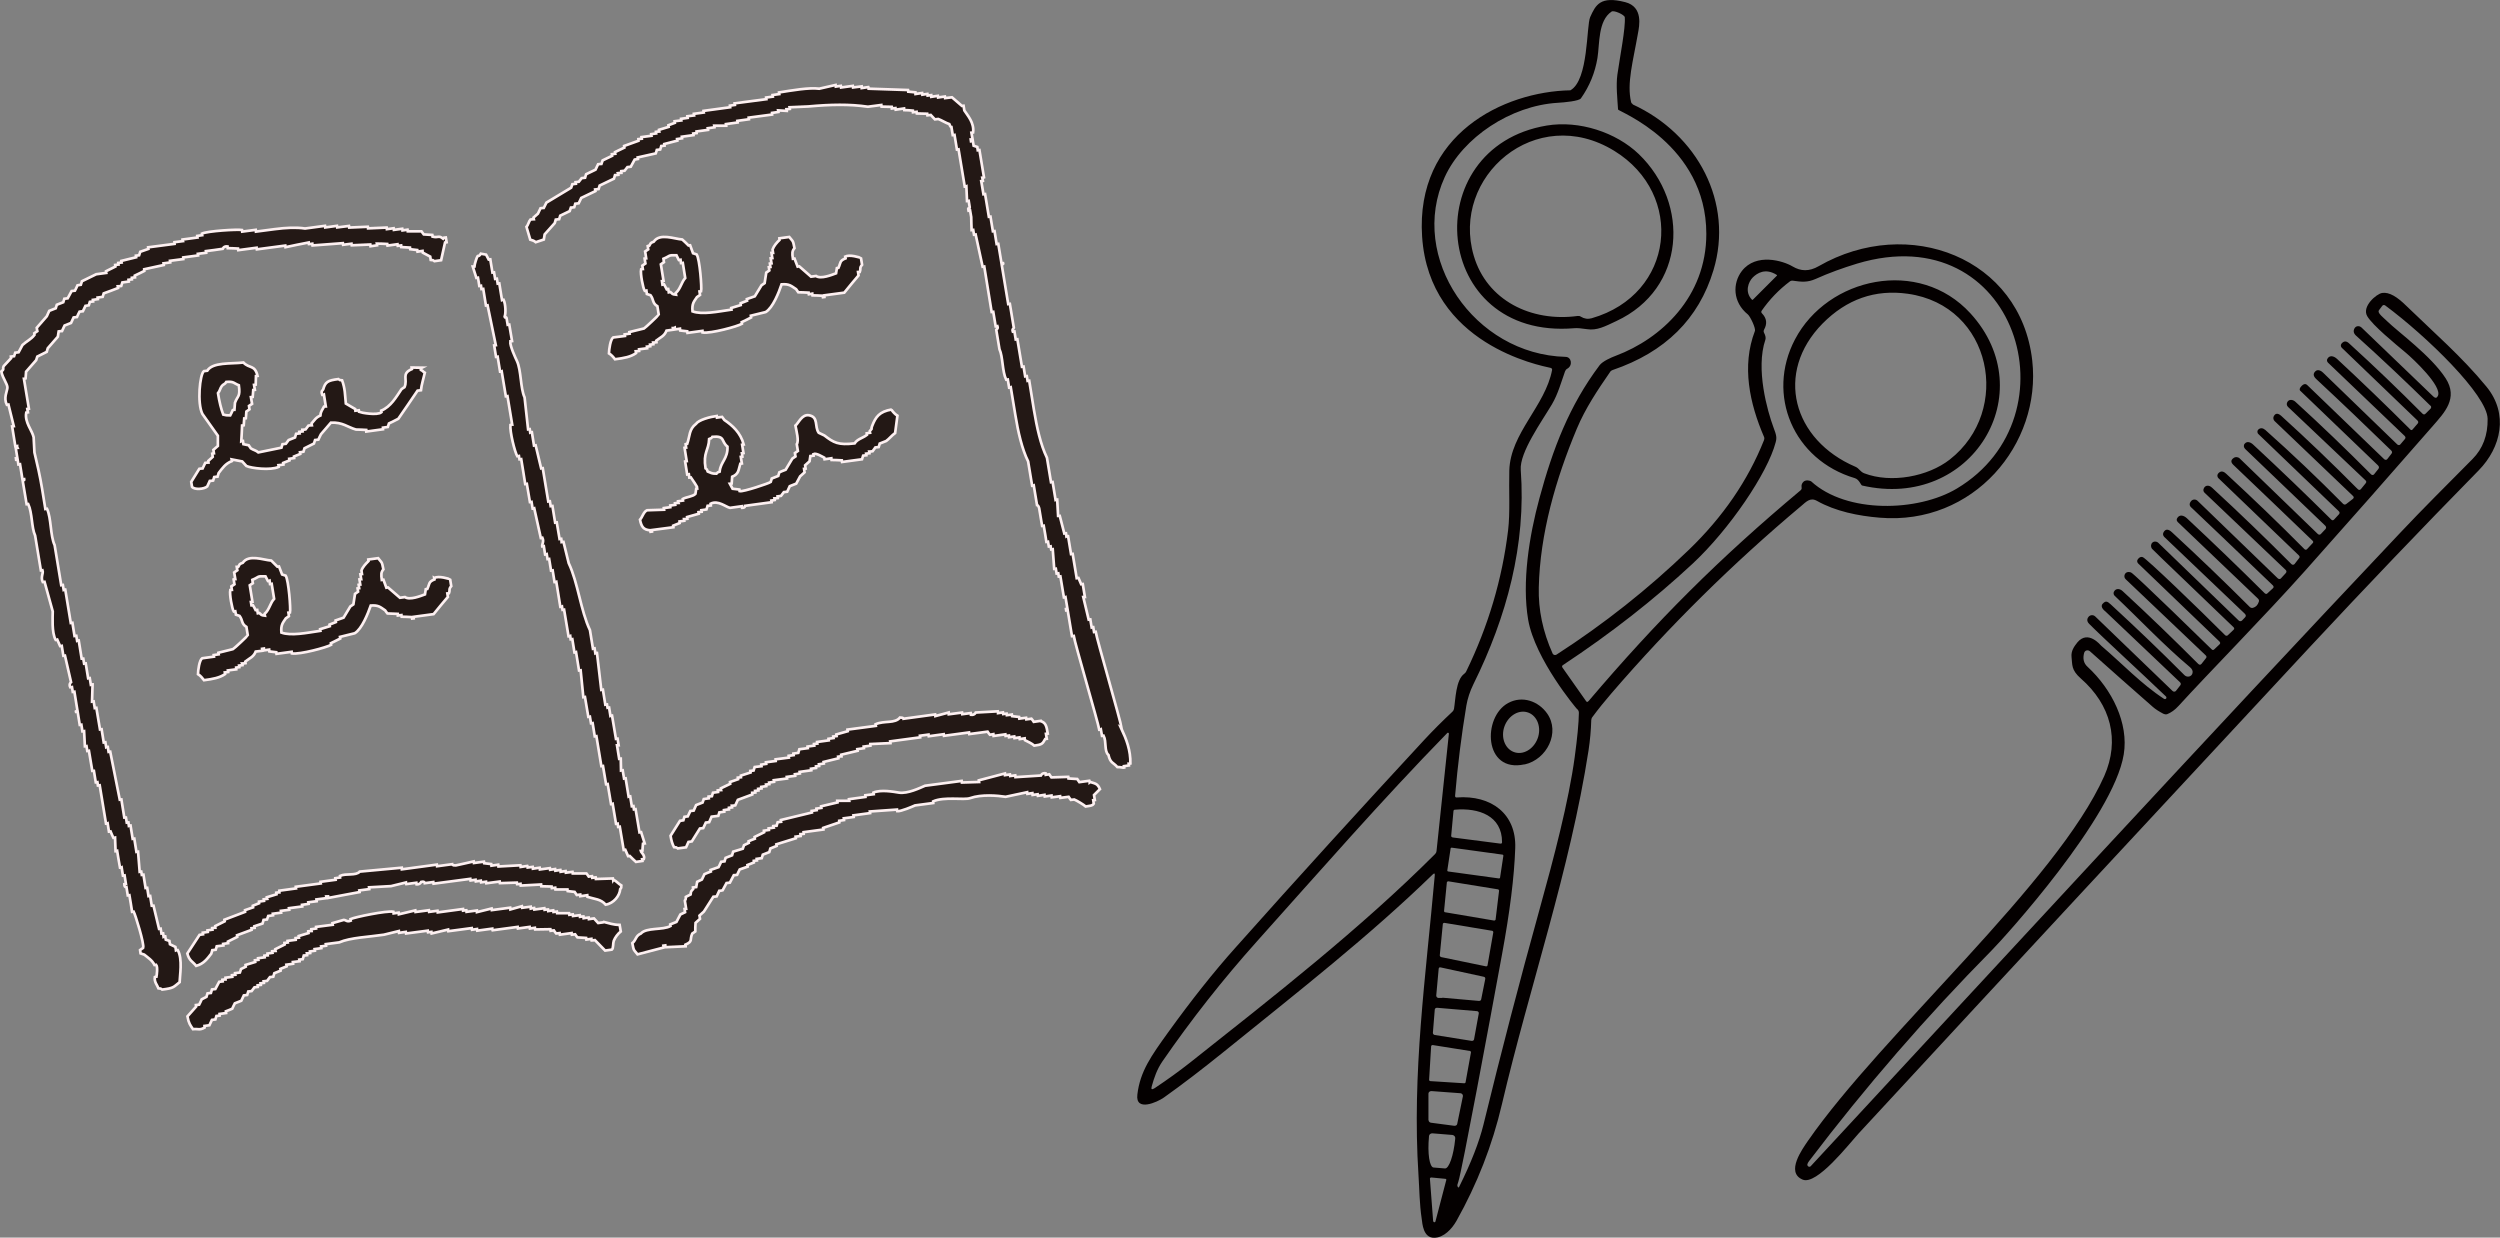
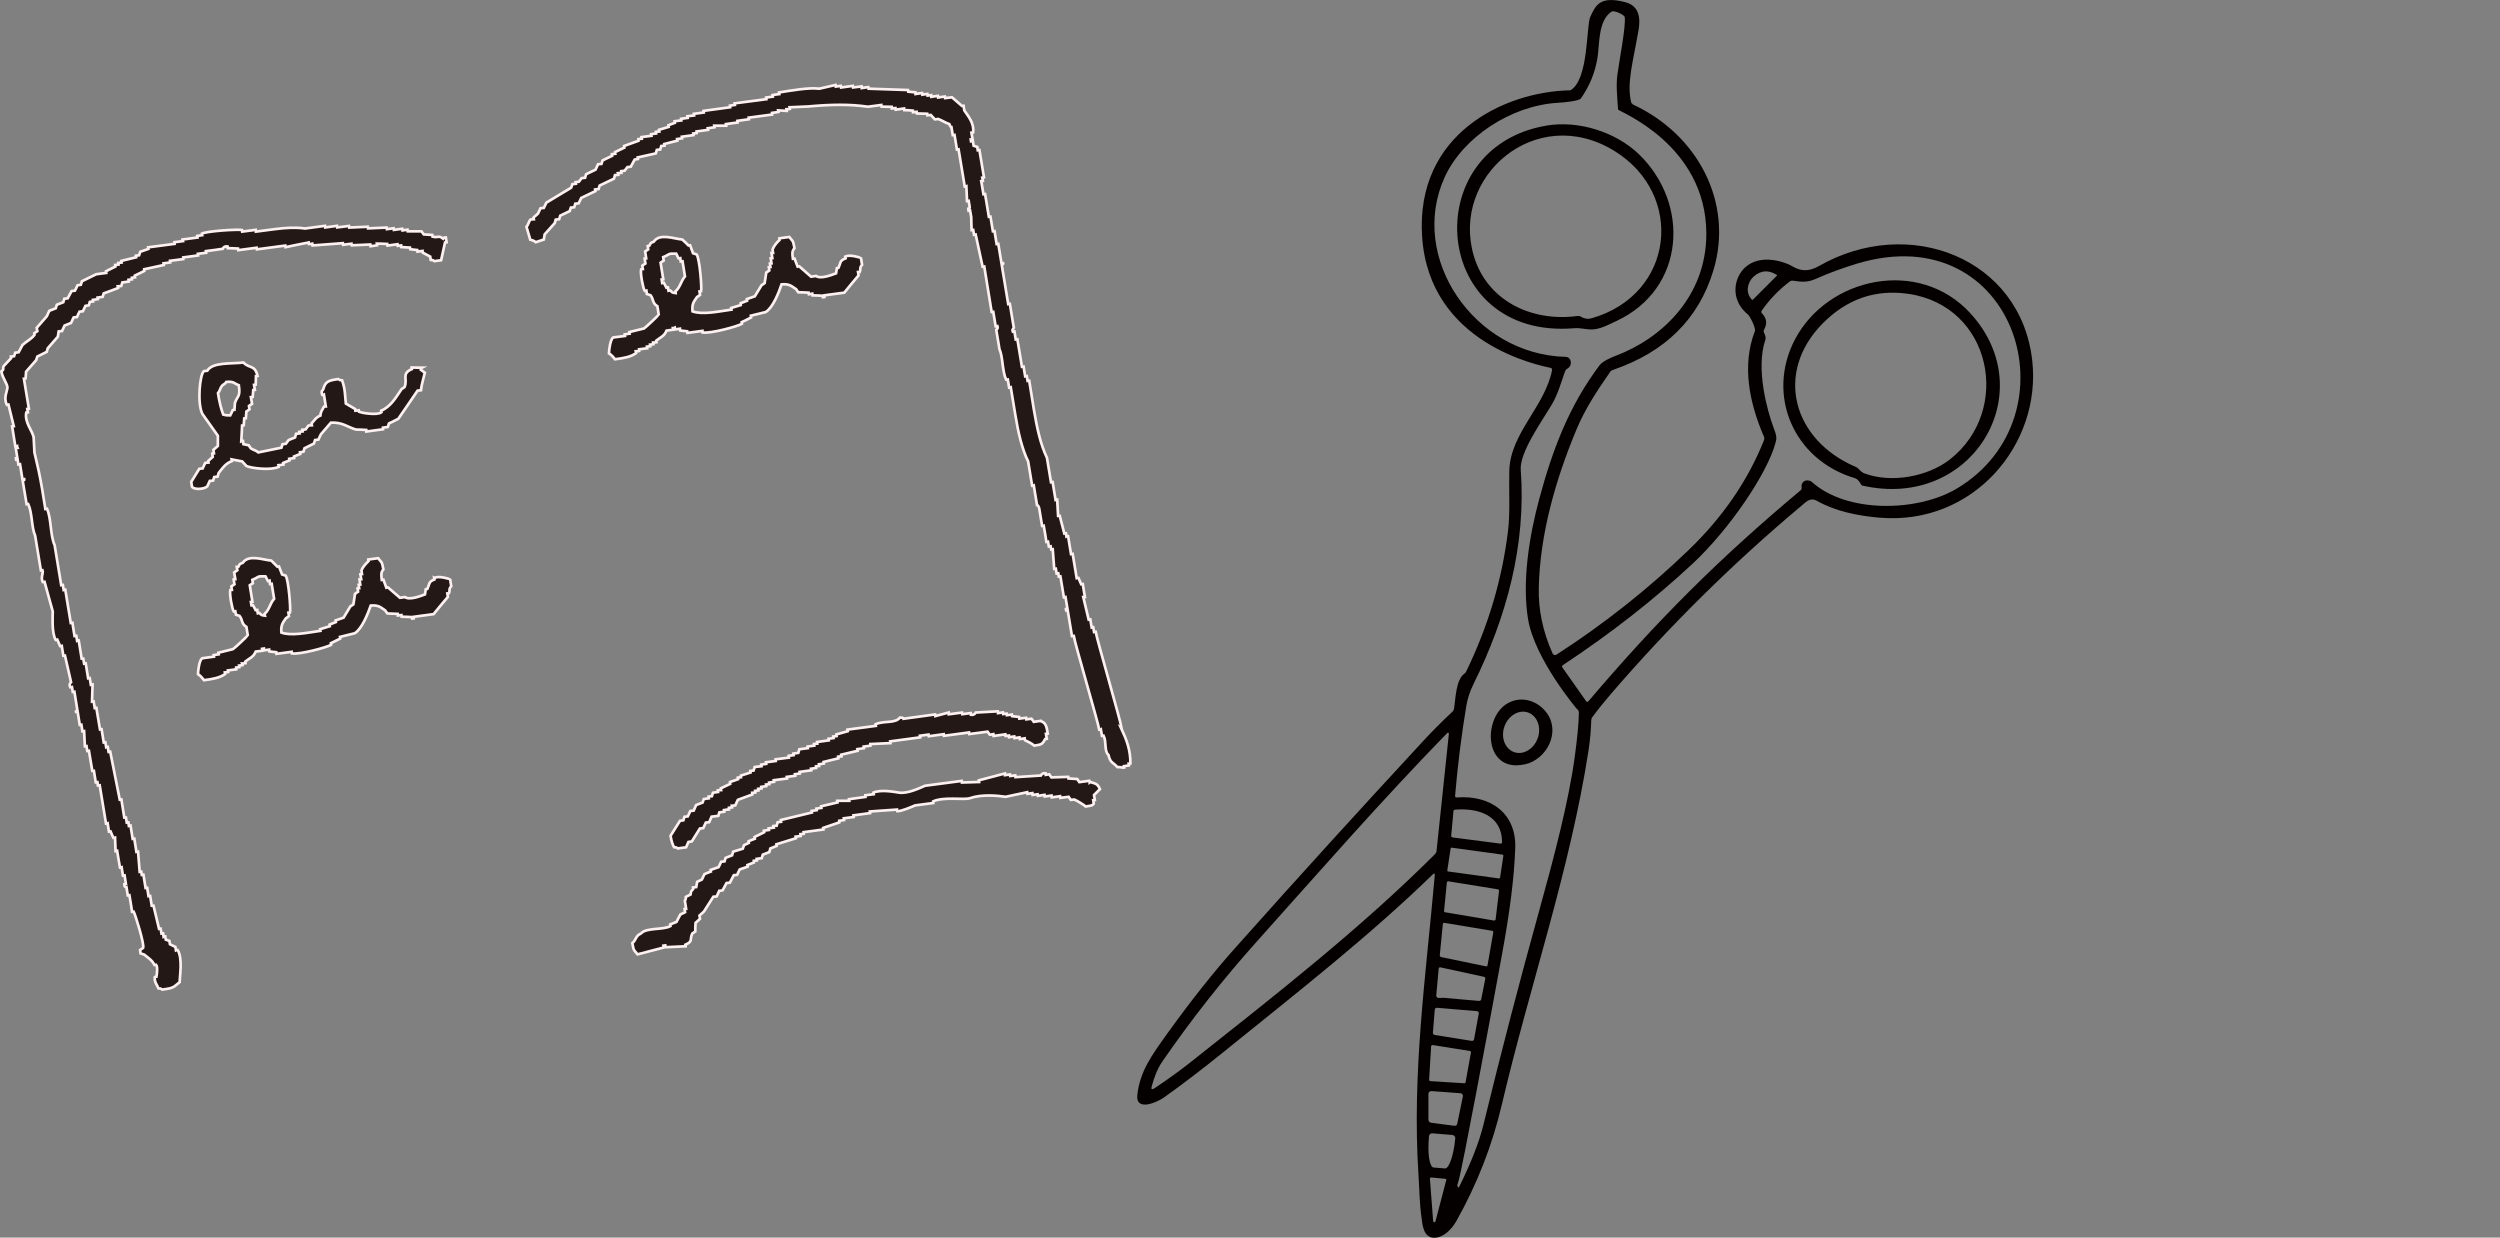
<svg xmlns="http://www.w3.org/2000/svg" id="_レイヤー_2" data-name="レイヤー 2" viewBox="0 0 185.78 91.97">
  <rect x="0" y="0" width="185.78" height="91.97" fill="#808080" stroke="none" />
  <defs>
    <style>
      .cls-1 {
        fill: #040000;
        stroke-width: 0px;
      }

      .cls-2 {
        fill: #231815;
        fill-rule: evenodd;
        stroke: #fdf0f1;
        stroke-miterlimit: 10;
        stroke-width: .2px;
      }
    </style>
  </defs>
  <g id="_レイヤー_1-2" data-name="レイヤー 1">
    <g>
      <path class="cls-2" d="m83.36,54.15c-.1-.64-1.83-6.57-1.94-7.21-.04,0-.08.01-.12.02-.02-.12-.04-.24-.06-.36-.04,0-.08,0-.12.02-.04-.2-.07-.4-.1-.6-.04,0-.08.01-.12.02-.13-.56-.27-1.11-.4-1.67.04,0,.08-.01.12-.01-.05-.32-.11-.64-.16-.97-.04,0-.08.01-.12.02-.07-.16-.13-.31-.2-.47-.04,0-.09.01-.13.02-.1-.6-.2-1.2-.3-1.81-.04,0-.08.01-.12.02-.07-.44-.14-.89-.22-1.33-.04,0-.08,0-.12.02-.01-.08-.03-.16-.04-.24-.04,0-.08.01-.12.02-.11-.44-.23-.87-.34-1.31-.04,0-.08.01-.12.01-.02-.41-.05-.81-.07-1.22-.04,0-.08,0-.12.02-.07-.45-.14-.88-.22-1.33-.04,0-.08.01-.12.02-.1-.6-.2-1.21-.3-1.81-.48-.99-.75-2.26-.97-3.57-.12-.72-.24-1.45-.35-2.17-.04,0-.08.01-.12.02-.02-.12-.04-.24-.06-.36-.04,0-.08.01-.12.02-.04-.24-.08-.48-.12-.73-.04,0-.08.01-.12.02-.11-.68-.22-1.37-.34-2.05-.04,0-.08.01-.12.02-.03-.2-.07-.4-.1-.6-.04,0-.08.01-.12.02-.07-.2.08-.23.08-.26-.1-.6-.2-1.2-.3-1.81-.04,0-.08.01-.12.02-.16-.96-.32-1.93-.48-2.9,0-.17.15.03.1-.14-.04,0-.08,0-.12.01-.08-.48-.16-.96-.24-1.45-.04,0-.08.01-.12.02-.05-.32-.11-.64-.16-.97-.04,0-.08.01-.12.02-.06-.36-.12-.72-.18-1.09-.04,0-.08,0-.12.01-.09-.56-.18-1.12-.28-1.69-.04,0-.08.01-.12.02-.05-.32-.1-.64-.16-.96.04,0,.08-.01.12-.02-.01-.08-.02-.16-.04-.24.04,0,.08,0,.12-.02-.11-.68-.22-1.37-.34-2.05-.04,0-.08.01-.12.02-.01-.08-.03-.16-.04-.24-.09-.03-.18-.06-.27-.09-.02-.12-.04-.24-.06-.36-.04,0-.08.01-.12.02,0-.04-.01-.08-.02-.12.04,0,.08-.01.12-.02-.03-.16-.05-.32-.08-.48.04,0,.08-.01.12-.02.1-.73-.42-1.28-.65-1.64-.02-.12-.04-.24-.06-.36-.04,0-.08.01-.12.02-.25-.21-.49-.42-.74-.64-.17.02-.33.04-.5.06,0-.04-.01-.08-.02-.12-.17.02-.33.04-.5.07,0-.04-.01-.08-.02-.12-.16.02-.33.04-.49.07,0-.04-.02-.08-.02-.12-.08.01-.17.02-.25.03,0-.04-.01-.08-.02-.12-.12.02-.25.03-.37.05,0-.04-.01-.08-.02-.12-.16.02-.33.04-.49.07,0-.04-.02-.08-.02-.12-.17-.02-.34-.04-.52-.05,0-.04-.01-.08-.02-.12-.98-.03-1.95-.07-2.93-.1,0-.04,0-.08-.02-.12-.17.02-.33.04-.49.07,0-.04-.02-.08-.02-.12-.21.03-.41.06-.62.08,0-.04-.01-.08-.02-.12-.29.04-.58.08-.87.12,0-.04-.01-.08-.02-.12-.12.02-.25.03-.37.05,0-.04-.01-.08-.02-.12-.41.09-.81.19-1.22.28-.78-.1-2.04.13-3,.28,0,.04.01.08.02.12-.16.02-.33.04-.5.07,0,.04.01.08.02.12-.16.02-.33.05-.5.07,0,.04.01.08.02.12-.79.1-1.57.21-2.36.31,0,.04.01.08.02.12-.12.02-.25.03-.37.05,0,.04.01.08.02.12-.66.09-1.32.18-1.98.27,0,.04.01.08.02.12-.25.03-.49.07-.74.1,0,.04.01.08.02.12-.16.02-.33.04-.5.06,0,.04.01.08.02.12-.16.02-.33.05-.49.07,0,.04.01.08.02.12-.17.02-.33.04-.5.06,0,.04.01.08.02.12-.16.06-.32.12-.48.18,0,.04.01.08.02.12-.24.07-.48.15-.72.22,0,.04.01.08.02.12-.08,0-.16.02-.25.03,0,.04.01.08.02.12-.12.02-.25.03-.37.05,0,.04.01.08.02.12-.25.03-.5.07-.74.1,0,.04.01.08.02.12-.08.01-.16.02-.25.03,0,.04.02.08.02.12-.36.13-.72.26-1.08.39,0,.04.01.08.02.12-.24.11-.47.23-.7.34,0,.04.01.08.02.12-.08.01-.16.02-.25.03,0,.04.01.08.02.12-.24.11-.47.23-.7.34-.03.09-.06.17-.09.26-.08,0-.16.02-.25.03-.06.13-.13.26-.19.4-.24.11-.47.23-.7.34-.03.08-.06.17-.08.26-.08.01-.16.02-.25.03l-.21.27c-.08.01-.16.02-.25.03,0,.04.01.08.02.12-.08.01-.17.02-.25.03-.03.09-.06.17-.09.26-.62.37-1.23.74-1.84,1.11-.06.13-.12.26-.19.39-.08,0-.16.02-.25.03-.07.13-.13.26-.19.4-.11.1-.22.19-.33.29,0,.04.01.08.02.12-.08,0-.16.02-.25.03-.11.12-.16.4-.29.54.09.32.19.63.28.95.17.05.28.08.41.19.2-.07.4-.14.6-.2.02-.13.04-.25.06-.38.25-.28.5-.56.75-.84.03-.09.06-.17.08-.26.08-.01.17-.02.25-.03.03-.09.06-.17.08-.26.24-.11.47-.23.7-.34.03-.09.06-.17.09-.26.08,0,.17-.02.25-.03.03-.09.06-.17.08-.26.08-.01.17-.02.25-.03.07-.13.13-.26.19-.4.35-.17.71-.34,1.06-.51,0-.04-.01-.08-.02-.12.08-.01.16-.02.25-.03.03-.09.06-.17.08-.26.35-.17.7-.34,1.06-.51.03-.08.06-.17.08-.26.08,0,.16-.02.25-.03,0-.04,0-.08-.02-.12.08-.01.16-.03.25-.03,0-.04-.02-.08-.02-.12.08-.01.17-.02.25-.03l.21-.27c.08-.01.17-.02.25-.03.1-.18.19-.35.29-.53.08-.01.17-.02.25-.04,0-.04-.01-.08-.02-.12.45-.1.9-.2,1.34-.3.03-.08.06-.17.08-.26.08-.01.17-.02.25-.03.03-.08.06-.17.08-.26.08-.01.16-.02.25-.03,0-.04-.01-.08-.02-.12.32-.09.65-.17.97-.25,0-.04-.01-.08-.02-.12.12-.02.25-.03.37-.05,0-.04-.01-.08-.02-.12.29-.04.58-.08.87-.12,0-.04-.01-.08-.02-.12.08-.01.17-.02.25-.03,0-.04-.02-.08-.02-.12.29-.04.58-.08.87-.12,0-.04-.01-.08-.02-.12.17-.02.33-.04.5-.07,0-.04-.01-.08-.02-.12.3,0,.59,0,.89,0,0-.04-.01-.08-.02-.12.29-.04.58-.08.87-.12,0-.04-.01-.08-.02-.12.29-.04.58-.08.86-.12,0-.04-.01-.08-.02-.12.58-.08,1.16-.16,1.74-.23,0-.04-.02-.08-.02-.12.16-.02.33-.04.49-.07,0-.04-.01-.08-.02-.12.21.01.43.03.64.04,0-.04-.01-.08-.02-.12.08,0,.17-.02.25-.03,0-.04-.01-.08-.02-.12.46-.02.92-.04,1.38-.06,1.67-.15,3.06-.18,4.43.02.33-.04.66-.09.99-.13,0,.04.01.08.02.12.25,0,.51.02.76.02,0,.04.02.08.02.12.08-.01.16-.02.25-.03,0,.04.01.08.02.12.21-.03.41-.06.62-.09,0,.04.01.08.02.12.21,0,.42.02.64.04,0,.04.02.08.02.12.08-.01.17-.02.25-.03,0,.04.01.08.02.12.26,0,.51.01.77.02,0,.04.01.08.02.12.08-.01.16-.02.25-.03.1.11.2.22.31.33.08-.01.16-.02.25-.03.26.1.55.29.82.38.09.24.16.23.16.23.03.2.07.4.1.6.04,0,.09-.01.13-.02.06.36.12.73.18,1.09.04,0,.08-.01.12-.02.15.93.3,1.85.46,2.77.04,0,.08,0,.12-.02.02.37.04.74.05,1.1.04,0,.08-.01.12-.02.02.16.05.32.08.48,0,.17-.13-.03-.11.14,0,.04.01.08.02.12.04,0,.08-.01.12-.02.03.16.05.32.08.48,0,.33.02.65.03.98.04,0,.08-.01.12-.02.02.12.04.24.06.36.04,0,.08-.01.12-.02.17.8.35,1.6.52,2.4.04,0,.08-.01.12-.02.18,1.12.37,2.25.55,3.38.04,0,.08,0,.12-.01.06.36.12.72.18,1.08.04,0,.08,0,.13-.02.07.2-.08.23-.09.26.08.48.16.97.24,1.45.26.56.2,1.65.5,2.27.04,0,.08,0,.12-.01.03.2.07.4.1.6.04,0,.08,0,.12-.02.11.69.23,1.37.34,2.05.2,1.25.5,2.54.95,3.45.1.6.2,1.2.3,1.81.04,0,.08,0,.12-.02.08.48.16.96.24,1.45,0,0,.1,0,.16.23.07.44.14.88.22,1.33.04,0,.08-.01.12-.02.07.4.14.8.2,1.21.04,0,.08-.01.12-.02.02.12.04.24.06.36.04,0,.08-.01.13-.02.01.08.02.16.04.24.04,0,.08-.01.12-.02.04.49.08.98.11,1.46.04,0,.08,0,.12-.01.02.12.04.24.06.36.04,0,.08-.01.12-.02.01.08.03.16.04.24.04,0,.08,0,.12-.01.09.52.17,1.04.26,1.56.04,0,.08,0,.12-.02.05.28.09.57.14.85-.04,0-.08.01-.12.02,0,.04.01.08.02.12.04,0,.08-.01.12-.02.11.64.21,1.29.32,1.93.04,0,.08-.01.13-.02.09.56,1.8,6.4,1.9,6.97.04,0,.09,0,.12-.02.03.16.05.32.08.48.04,0,.08-.01.12-.02.23.46.03,1.15.36,1.43.14.62.36.55.66.9.22-.01.47.07.52.05,0-.04-.01-.08-.02-.12.12-.02.25-.03.37-.05,0-.04-.01-.08-.02-.12.04,0,.08-.01.12-.02.02-.98-.29-1.79-.68-2.62Z" />
      <path class="cls-2" d="m32.93,17.74c-.34-.28-.34-.05-.78-.15,0-.04-.01-.08-.02-.13-.22-.01-.43-.02-.64-.04-.06-.08-.11-.15-.17-.23-.34,0-.67,0-1.01,0,0-.04-.01-.08-.02-.12-.12.02-.25.03-.37.05,0-.04-.01-.08-.02-.12-.21.03-.41.05-.62.08,0-.04-.01-.08-.02-.12-.16.02-.33.05-.5.07,0-.04-.01-.08-.02-.12-.46.02-.92.04-1.38.06,0-.04-.01-.08-.02-.12-.46.02-.92.04-1.38.06,0-.04-.01-.08-.02-.12-.29.04-.58.08-.87.11,0-.04-.01-.08-.02-.12-.29.04-.58.08-.87.12,0-.04-.01-.08-.02-.12-.5.07-1,.13-1.49.2-.67-.1-1.42-.06-2.27.05-.46.06-.91.12-1.37.18,0-.04-.01-.08-.02-.13-.33.05-.66.09-1,.13,0-.04-.01-.08-.02-.12-.35-.06-2.56.07-2.99.27,0,.04.01.08.02.12-.12.02-.25.03-.37.05,0,.04.01.08.02.12-.37.05-.74.1-1.11.15,0,.04,0,.08.02.12-.21.03-.41.06-.62.08,0,.04.02.08.02.12-.66.09-1.32.17-1.98.26,0,.04.01.08.02.12-.2.07-.4.14-.6.21-.03.09-.05.18-.08.26-.08.01-.17.02-.25.03,0,.04.01.08.02.12-.37.09-.73.18-1.1.27,0,.04.01.08.02.12-.08.01-.16.02-.25.03,0,.04.01.08.02.12-.08.01-.16.02-.25.03,0,.04.01.08.02.12-.23.11-.47.23-.7.35,0,.04.01.08.02.12-.25.03-.5.07-.74.1-.35.17-.7.35-1.06.52-.02.09-.05.18-.08.26-.08.01-.17.02-.25.04-.06.13-.12.27-.19.4-.08.01-.16.02-.25.03-.1.18-.19.36-.29.54-.08.01-.17.02-.25.03-.03.09-.06.18-.08.26-.16.06-.32.13-.48.19-.03.09-.06.17-.08.26-.16.06-.32.12-.48.19-.06.13-.12.27-.18.4-.25.29-.5.57-.75.86.01.08.02.17.04.25-.08.05-.15.1-.23.16,0,.04.01.08.02.12-.24.32-.59.47-.89.75-.1.18-.2.36-.29.54-.08.01-.16.02-.25.03-.03.09-.05.18-.08.26-.08.01-.16.02-.25.03,0,.04.01.08.02.12-.18.19-.36.39-.54.58-.13.25.09.17-.18.41.1.52.47.93.45,1.21-.02.26-.3.75-.04,1.27.04,0,.08-.01.12-.02.13.53.26,1.06.39,1.59-.04,0-.08.01-.12.02.08.49.16.99.24,1.49.04,0,.08-.01.13-.02,0,.04,0,.08.02.12-.04,0-.08.01-.12.02.04.25.08.5.12.75-.04,0-.08,0-.12.01,0,.04.01.08.02.12.04,0,.08,0,.12-.01.02.12.04.25.06.37.04,0,.09-.01.12-.02.06.37.12.74.18,1.12.04,0,.08-.01.13-.02.03.17-.11-.04-.11.14.1.58.19,1.16.29,1.73.04,0,.08-.01.12-.02.3.65.24,1.76.51,2.34.14.87.29,1.73.43,2.6.04,0,.08-.01.12-.02.08.25-.16.49.02.88.04,0,.08-.01.13-.02.2.73.41,1.46.61,2.2,0,.41-.09,1.57.22,2.12.04,0,.08,0,.12-.02.07.16.14.32.21.48.04,0,.08-.01.12-.02.04.25.08.49.12.74.04,0,.08,0,.12-.01.15.66.3,1.31.45,1.96,0,0-.18.14-.06.39.04,0,.08-.01.13-.02.02.12.04.25.06.37.04,0,.08-.01.12-.02.07.45.15.91.22,1.36,0,.18-.15-.03-.1.14.04,0,.08-.01.12-.02.05.33.11.66.16.99.04,0,.08-.01.12-.02.03.16.06.33.08.5.04,0,.08-.01.12-.02.02.38.04.76.06,1.13.04,0,.08-.01.12-.02.02.12.04.25.06.37.04,0,.08-.01.12-.02.08.5.16.99.25,1.49.04,0,.08-.01.12-.01.05.29.09.58.14.87.04,0,.08-.01.12-.02.01.08.03.17.04.25.04,0,.08-.01.13-.02.15.95.31,1.9.47,2.85.04,0,.08,0,.12-.02.03.2.07.41.1.62.04,0,.08-.01.12-.02.07.16.13.32.21.48.04,0,.08-.01.12-.02.01.34.03.67.04,1.01.04,0,.08,0,.12-.02.07.41.13.83.21,1.24.04,0,.08,0,.12-.02.03.21.07.41.1.62.04,0,.08-.01.12-.02.03.21.07.41.1.62-.04,0-.08.01-.12.02,0,.27.16.23.16.23.03.21.07.41.1.62.04,0,.08-.01.12-.02.07.41.14.82.2,1.24.04,0,.08-.01.12-.02.11.21.8,2.39.7,2.69-.08.05-.15.1-.23.16.01.08.03.17.04.25.09.03.18.06.27.09.28.23.59.41.77.78.04,0,.08-.01.12-.02.13.17.04.78.02.88-.04,0-.08,0-.12.02-.06.38.18.6.27.85.26.04.1-.03.27.09.9-.11.84-.19,1.3-.55.01-.44.24-1.73-.14-2.39-.04,0-.08,0-.13.02-.01-.08-.02-.17-.04-.25-.14-.07-.28-.13-.41-.2-.02-.08-.03-.17-.04-.25-.09-.03-.18-.06-.27-.09-.02-.08-.03-.17-.04-.25-.04,0-.09,0-.12.02-.01-.08-.03-.16-.04-.25-.04,0-.08.01-.12.02-.02-.12-.04-.25-.06-.37-.04,0-.08.01-.12.02-.14-.57-.27-1.15-.41-1.72-.04,0-.08.01-.13.01-.04-.25-.08-.49-.12-.74-.04,0-.08.01-.12.02-.03-.21-.07-.42-.1-.62-.04,0-.08,0-.12.01-.05-.33-.11-.66-.16-.99-.04,0-.08.01-.12.02-.01-.08-.02-.16-.04-.25-.04,0-.08.01-.12.02-.04-.5-.08-1-.12-1.5-.04,0-.08.01-.12.02-.05-.33-.11-.66-.16-.99-.04,0-.08.01-.12.02-.05-.33-.11-.66-.16-.99-.04,0-.08,0-.12.02-.01-.08-.03-.16-.04-.25-.04,0-.08,0-.12.01-.02-.12-.04-.25-.06-.37-.04,0-.08.01-.12.01-.07-.45-.15-.91-.22-1.36-.04,0-.08.01-.12.02-.24-1.19-.48-2.38-.71-3.57-.04,0-.08.01-.12.02-.02-.13-.04-.25-.06-.37-.04,0-.08,0-.12.02-.02-.12-.04-.25-.06-.37-.04,0-.08.01-.12.02-.05-.33-.11-.66-.16-.99-.04,0-.08.01-.12.02-.09-.54-.18-1.07-.27-1.61-.04,0-.09.01-.12.02-.03-.17-.05-.33-.08-.5-.04,0-.08.01-.12.02.01-.42.03-.85.04-1.27-.04,0-.08,0-.13.02-.03-.17-.05-.33-.08-.5-.04,0-.08.01-.12.02-.06-.37-.12-.74-.18-1.11-.04,0-.08.01-.12.02-.02-.12-.04-.25-.06-.37-.04,0-.08.01-.12.01-.07-.45-.15-.91-.22-1.36-.04,0-.08,0-.12.02-.02-.12-.04-.25-.06-.37-.04,0-.08.01-.13.02-.05-.33-.11-.66-.16-.99-.04,0-.08.01-.12.02-.13-.83-.27-1.65-.41-2.48-.04,0-.08,0-.12.02-.02-.12-.04-.25-.06-.37-.04,0-.08.01-.12.02-.16-.99-.32-1.98-.49-2.97-.33-.7-.24-2-.57-2.71-.04,0-.08.01-.12.02-.08-.49-.16-.99-.24-1.49-.15-.93-.39-1.97-.57-2.71-.02-.38-.04-.75-.06-1.13-.11-.51-.68-1.11-.55-1.82.04,0,.08-.01.12-.02-.02-.08-.03-.17-.04-.25.04,0,.08-.01.12-.02-.12-.74-.25-1.49-.37-2.23.04,0,.08,0,.12-.02.01-.17.03-.34.04-.51.25-.29.5-.57.75-.86.03-.09.05-.18.08-.26.23-.12.47-.23.7-.35.02-.09.05-.18.08-.27.25-.28.5-.57.75-.86.02-.13.04-.26.06-.39.08-.01.17-.03.25-.03.06-.14.12-.27.19-.41.16-.06.32-.13.48-.19.06-.13.12-.27.19-.41.08-.01.17-.02.25-.03.06-.14.12-.27.19-.4.09-.01.17-.02.25-.03.06-.13.13-.27.19-.4.08-.01.16-.02.25-.04.03-.09.06-.18.08-.26.08-.01.16-.02.25-.03,0-.04-.01-.08-.02-.12.12-.02.25-.03.37-.05,0-.04-.01-.08-.02-.12.12-.02.25-.03.37-.05.03-.09.06-.18.08-.26.36-.13.72-.26,1.07-.4,0-.04-.01-.08-.02-.12.08,0,.16-.02.25-.03.03-.09.05-.17.08-.26.16-.02.33-.05.49-.07,0-.04-.01-.09-.02-.13.08-.01.17-.02.25-.03,0-.04-.02-.08-.02-.12.08-.01.16-.02.25-.03,0-.04-.01-.08-.02-.13.24-.11.47-.23.71-.35,0-.04-.02-.08-.02-.12.49-.11.98-.22,1.47-.32,0-.04-.01-.08-.02-.12.17-.02.33-.04.5-.07,0-.04-.01-.08-.02-.12.33-.04.66-.09.99-.13,0-.04-.02-.08-.02-.12.37-.05.74-.1,1.12-.15,0-.04-.01-.08-.02-.12.21-.03.42-.06.62-.08,0-.04-.01-.08-.02-.12.42-.05.83-.11,1.24-.17,0,0,.07-.21.35-.18,0,.04.01.08.02.13.26,0,.51.02.76.03,0,.04.01.08.02.12.45-.06.91-.12,1.36-.18,0,.04.01.08.02.12.7-.09,1.4-.19,2.11-.28,0,.04.01.08.02.12.57-.12,1.14-.24,1.72-.35,0,.04.01.08.02.12.08,0,.17-.02.25-.03,0,.04.01.08.02.13.75-.06,1.5-.12,2.25-.17,0,.04.01.08.02.12.21-.03.41-.06.62-.08,0,.04.01.08.02.12.46-.02.92-.04,1.38-.06,0,.04.01.08.02.13.16-.02.33-.04.5-.07,0-.04-.01-.08-.02-.13.26,0,.51.02.76.03,0,.04.01.08.02.12.25-.04.5-.07.74-.1,0,.04.01.08.02.12.08-.01.17-.02.25-.03,0,.04.02.08.02.12.21.01.43.03.64.04,0,.04.01.08.02.12.17.02.35.04.52.06,0,.04.01.08.02.12.12-.02.25-.03.37-.05,0,.04.01.08.02.12.19.1.37.2.56.3.01.09.03.17.04.25.26.04.1-.03.27.09.17-.02.33-.04.5-.07.09-.44.19-.87.29-1.31.04,0,.08-.01.12-.02-.02-.12-.04-.25-.06-.37-.04,0-.08.01-.13.02Z" />
-       <path class="cls-2" d="m47.78,62.7s.08-.01.13-.02c-.09-.29-.18-.57-.27-.85-.04,0-.08.01-.12.02-.1-.58-.19-1.15-.29-1.73-.04,0-.08.01-.12.02-.01-.08-.03-.17-.04-.25-.04,0-.08.01-.12.02-.04-.25-.08-.5-.12-.74-.04,0-.08,0-.12.02-.08-.45-.15-.91-.22-1.36-.04,0-.08.01-.12.02-.04-.21-.07-.41-.1-.62-.04,0-.08.01-.12.02,0-.3-.01-.59-.02-.88-.04,0-.08,0-.12.01-.05-.33-.11-.66-.16-.99.04,0,.08-.01.12-.01-.03-.17-.05-.33-.08-.5-.04,0-.08.01-.12.02-.1-.58-.19-1.16-.29-1.73-.04,0-.08,0-.12.02-.03-.21-.07-.41-.1-.62-.04,0-.08.01-.12.02-.02-.08-.03-.16-.04-.25-.04,0-.08.01-.12.02-.06-.37-.12-.74-.18-1.12-.04,0-.08.01-.12.02-.11-.91-.21-1.83-.32-2.74-.04,0-.08,0-.12.02-.02-.12-.04-.25-.06-.37-.04,0-.08,0-.12.02-.07-.46-.15-.91-.22-1.36-.69-1.45-.89-3.53-1.58-4.98-.13-.53-.26-1.06-.39-1.59-.04,0-.08.01-.13.02,0-.08-.03-.17-.04-.25-.04,0-.08.01-.12.02-.07-.41-.14-.83-.21-1.24-.04,0-.08.01-.12.02-.07-.41-.13-.83-.2-1.24-.04,0-.08.01-.13.02-.02-.12-.04-.25-.06-.37-.04,0-.08.01-.12.02-.14-.82-.27-1.65-.41-2.48-.04,0-.08.01-.12.02-.14-.57-.27-1.15-.41-1.72-.04,0-.08.01-.12.02-.05-.33-.11-.66-.16-.99-.04,0-.08,0-.12.02-.01-.08-.03-.17-.04-.25-.04,0-.08.01-.12.02-.09-.79-.18-1.58-.26-2.37-.32-.7-.24-2-.57-2.71-.1-.21-.53-1.12-.49-1.45.04,0,.08-.01.13-.02-.07-.41-.14-.82-.21-1.24-.04,0-.08.01-.12.02-.03-.16-.05-.33-.08-.5-.06-.16-.11.07-.14-.11.09-.2.08-.9-.08-1.25-.04,0-.08,0-.12.02-.07-.41-.13-.83-.2-1.24-.04,0-.08.01-.12.02-.02-.12-.04-.25-.06-.37-.04,0-.08.01-.13.02-.03-.16-.05-.33-.08-.49-.04,0-.08.01-.12.02-.06-.33-.11-.66-.16-.99-.04,0-.08.01-.12.02-.06-.12-.12-.24-.19-.36-.13-.03-.26-.05-.39-.07-.14.24-.23.15-.23.16-.07.08-.24.63-.25.79-.04,0-.08.01-.12.01.09.29.18.57.27.85.04,0,.08-.01.12-.02.04.21.07.41.1.62.04,0,.08-.01.12-.02.01.08.03.17.04.25.04,0,.08-.01.13-.02.07.41.13.82.2,1.24.04,0,.08-.01.12-.02.2.99.41,1.97.61,2.95-.04,0-.08.01-.12.02.05.29.09.58.14.87.04,0,.08-.01.12-.02.06.37.12.74.18,1.11.04,0,.08,0,.12-.02.1.62.21,1.24.31,1.86.04,0,.08-.01.12-.02.11.7.23,1.4.35,2.11-.04,0-.09,0-.13.02-.06.5.33,2.04.51,2.34.04,0,.08-.01.12-.02.01.08.02.16.04.25.04,0,.08-.01.13-.02.1.62.21,1.24.3,1.86.04,0,.08-.01.12-.02.08.46.15.91.23,1.36.04,0,.08-.01.12-.02.03.17.05.33.08.5.04,0,.08,0,.12-.02.16.74.33,1.48.49,2.21.04,0,.08,0,.12-.02.13.29-.05.48-.02.64.04,0,.08-.01.12-.02.03.21.07.41.1.62.04,0,.08,0,.12-.02.02.12.04.25.06.37.04,0,.08-.01.12-.02.05.29.1.58.14.87.04,0,.08-.01.12-.02.05.29.1.58.14.87.04,0,.08,0,.13-.02.1.62.2,1.24.3,1.86.04,0,.08,0,.12-.02.01.08.02.17.04.25.04,0,.08-.01.12-.02.11.66.22,1.32.33,1.98.04,0,.08,0,.12-.02.01.09.03.17.04.25.04,0,.08-.01.12-.02.05.33.11.66.16.99.04,0,.08,0,.12-.02.08.45.15.91.22,1.36.04,0,.08,0,.12-.01.07.66.14,1.33.2,2,.04,0,.08-.01.12-.02.08.49.16.99.25,1.48.04,0,.08-.01.12-.02.03.16.05.33.08.5.04,0,.08-.01.12-.02.05.33.11.66.16.99.04,0,.08-.01.12-.02.12.74.25,1.49.37,2.23.04,0,.08,0,.12-.01.07.45.15.91.23,1.36.04,0,.08-.01.12-.02.08.5.16.99.25,1.49.04,0,.08,0,.12-.02.08.5.16.99.25,1.49.04,0,.08-.01.12-.02.01.08.03.17.04.25.04,0,.08-.01.12-.02.1.58.19,1.15.29,1.73.04,0,.08-.01.12-.02.07.16.14.32.21.48.04,0,.08-.01.12-.02.15.15.3.3.46.44.16-.02.33-.04.49-.07,0-.04-.01-.08-.02-.12.04,0,.08-.01.12-.02.1-.28-.2-.48-.23-.6.04,0,.08-.01.12-.02.01-.17.03-.34.04-.51Z" />
      <path class="cls-2" d="m31.34,27.33c-.25,0-.51-.02-.76-.02,0,.04.01.08.02.12-.8.35-.28.74-.54,1.34-.08.05-.16.1-.23.16-.38.56-.79,1.3-1.51,1.59,0,.04.01.09.02.12-.31.25-1.51.03-1.65-.03,0-.04-.01-.08-.02-.12-.08.01-.16.02-.25.03,0-.04-.01-.08-.02-.12-.24-.14-.47-.27-.7-.41-.07-.69-.05-1.09-.28-1.73-.26-.04-.1.03-.27-.09-.8.1-.98.21-1.14.79-.01.05-.19.05-.06.39.04,0,.08,0,.12-.02.04.29.09.58.14.87-.04,0-.08,0-.13.01-.12.26-.24.32-.27.67-.35.15-.44.35-.66.59,0,.04.01.08.02.13-.08,0-.16.02-.25.03l-.21.28c-.08.01-.17.03-.25.03,0,.04.01.08.02.12-.08.01-.16.02-.25.03,0,.04.01.09.02.12-.08.01-.16.02-.25.03-.03.09-.06.18-.08.27-.16.06-.31.12-.47.19l-.21.28c-.08.01-.17.02-.25.03-.03.09-.06.17-.08.26-.57.12-1.14.24-1.71.35-.17-.15-.38-.18-.56-.3-.05-.07-.11-.15-.16-.23-.13-.02-.26-.05-.39-.08-.01-.08-.03-.17-.04-.25-.04,0-.08,0-.12.02.02-.38.05-.77.06-1.15.04,0,.08-.01.12-.02.01-.17.03-.34.04-.51.04,0,.08,0,.12-.01.02-.17.03-.34.04-.51.07-.05.15-.1.23-.16-.01-.08-.03-.16-.04-.25.08-.05.15-.11.23-.16-.03-.16-.05-.33-.08-.49.04,0,.08-.01.13-.02.02-.17.03-.34.04-.51.04,0,.08,0,.12-.01-.02-.13-.04-.25-.06-.37.04,0,.08-.01.12-.02,0-.21.01-.42.02-.63.04,0,.08-.01.12-.02-.2-.86-.61-.53-1.05-1-.95.11-2.28-.04-2.69.61-.08.01-.17.02-.25.03-.3.24-.51,2.38-.11,3.18.38.54.77,1.08,1.15,1.62,0,.25,0,.51,0,.76-.11.1-.22.2-.33.29.02.08.03.17.04.25-.04,0-.09,0-.13.02.01.08.03.16.04.25-.11.1-.22.2-.33.3,0,.04.02.08.02.12-.08,0-.16.02-.25.03-.06.14-.12.27-.19.41-.08,0-.16.02-.25.03-.2.32-.4.65-.6.97.02.12.04.25.06.37.18.23.89.18,1.13-.03.06-.13.13-.27.19-.41.08,0,.17-.02.25-.03.03-.09.06-.18.08-.26.08-.01.17-.03.25-.03.03-.09.06-.18.08-.27.28-.36.5-.7.99-.89,0-.04-.01-.08-.02-.12.26.05.52.1.78.15.1.11.21.23.31.34.34.16,1.8.35,2.41.06,0-.04-.01-.08-.02-.12.13-.01.25-.03.37-.05,0-.04-.01-.08-.02-.12.16-.06.32-.13.47-.19,0-.04-.01-.08-.02-.12.12-.02.25-.03.37-.05,0-.04-.01-.08-.02-.12.16-.07.32-.13.47-.19,0-.04-.01-.08-.02-.12.08-.01.17-.02.25-.04.03-.09.06-.18.08-.26.23-.12.47-.23.7-.35.03-.09.05-.18.08-.26.08-.01.17-.02.25-.03.06-.13.12-.27.19-.4.25-.29.49-.57.74-.86.86-.05,1.23.33,1.86.51.25,0,.51.02.76.03,0,.04.02.08.02.12.41-.05.83-.11,1.24-.17,0-.04-.02-.08-.02-.12.13-.02.25-.03.37-.05.03-.09.05-.18.08-.26.24-.11.47-.23.7-.35.48-.7.96-1.39,1.43-2.09.08-.01.17-.02.25-.03.04-.41.2-.89.29-1.3-.14-.08-.14-.14-.29-.21,0-.04-.02-.08-.02-.12Zm-13.88,2.61c-.02.17-.03.34-.04.51-.04,0-.08,0-.12.02-.06.13-.12.27-.19.4-.29,0-.31-.01-.52-.06-.16-.42-.3-.99-.39-1.59.14-.16.16-.38.29-.54.11-.14.23-.12.33-.3.57-.05.56.11.93.25.12.89-.09.75-.29,1.3Z" />
-       <path class="cls-2" d="m66.27,30.43c-.93.15-1.2.57-1.45,1.2-.15.39.1.07-.19.41,0,.04.01.08.02.12-.08.01-.16.02-.25.04,0,.04.01.08.02.12-.33.25-.7.3-.91.63-1.22.14-1.55-.05-2.25-.59-.14-.07-.27-.13-.42-.2-.33-.46.01-1.17-.72-1.3-.53-.09-.77.57-1.01.77.08.43.27,1.13.1,1.38.03.17.05.33.08.5-.08.05-.15.11-.22.16.01.08.02.16.04.25-.08.05-.15.1-.23.16-.17.27-.33.55-.5.83-.16.06-.32.12-.47.19-.03.09-.06.18-.08.27-.16.06-.32.13-.48.19-.03.09-.06.17-.08.26-.14.1-2.04.74-2.3.68,0-.04-.01-.08-.02-.12-.17-.02-.34-.04-.51-.06-.06-.12-.12-.24-.19-.36.04,0,.08-.01.12-.02.01-.17.03-.34.04-.51.5-.21.46-.5.6-.96.04,0,.08-.01.12-.02-.03-.16-.06-.33-.08-.49.04,0,.08-.01.12-.02-.01-.08-.03-.16-.04-.25.04,0,.08,0,.12-.01-.04-.21-.07-.41-.1-.62.04,0,.08-.01.12-.02-.24-.9-.84-1.42-1.44-1.83-.06-.08-.11-.15-.17-.23-.12.01-.25.03-.37.05,0-.04-.01-.08-.02-.12-.52.07-1.34.29-1.55.59-.52.41-.44.85-.65,1.48-.04,0-.08,0-.12.02.01.08.03.16.04.25-.04,0-.08.01-.12.02.05.33.11.66.16.99-.04,0-.08,0-.12.02.05.33.11.66.16.99.04,0,.08-.01.12-.02.01.08.03.17.04.25.04,0,.08-.01.12-.02.06.07.52.8.51.82-.04,0-.08,0-.12.01-.02.13-.04.26-.06.39-.18.2-.68.23-.95.38,0,.04.01.08.02.12-.12.02-.25.03-.37.05,0,.04,0,.08.02.12-.08,0-.17.02-.25.03,0,.04.01.08.02.12-.12.02-.25.04-.37.05,0,.04.02.08.02.12-.16.02-.33.05-.5.07,0,.04.01.08.02.12-.42.02-.84.03-1.26.04-.26.12-.34.51-.52.7.11.56.28.75.76.79,0,.04.01.08.02.12.04,0,.08-.01.12-.02,0-.04-.01-.08-.02-.12.54-.07,1.08-.14,1.61-.21,0-.04-.01-.08-.02-.12.16-.07.32-.13.48-.19,0-.04-.02-.08-.02-.12.12-.02.25-.03.37-.05,0-.04-.01-.08-.02-.12.08,0,.16-.02.25-.03,0-.04-.01-.09-.02-.13.28-.08.57-.16.85-.24-.01-.04-.02-.08-.02-.12.08-.01.17-.02.25-.03,0-.04-.01-.08-.02-.12.12-.02.25-.03.37-.05.03-.09.05-.18.08-.27.08,0,.17-.02.25-.03,0-.04-.01-.08-.02-.13.55-.28,1.13.25,1.44.31.29-.04.58-.08.87-.12,0,.04.01.08.02.12.25,0,.23-.15.23-.15.66-.09,1.32-.18,1.98-.27,0-.04-.01-.08-.02-.12.08-.01.16-.02.25-.04,0-.04-.01-.08-.02-.12.08,0,.16-.02.25-.03,0-.04-.01-.08-.02-.12.08-.01.16-.02.25-.04l.21-.28c.08-.01.16-.02.25-.03.06-.13.13-.27.19-.41.16-.06.32-.13.48-.19.1-.18.2-.36.29-.54.11-.1.22-.2.33-.3-.01-.08-.03-.16-.04-.25.04,0,.08-.01.12-.02-.01-.08-.03-.16-.04-.25.11-.1.22-.2.33-.3.02-.13.04-.26.06-.39.09-.01.17-.02.25-.03,0-.04-.01-.08-.02-.12.19-.1.68.21.8.27,0,.04.01.08.02.12.16-.02.33-.04.5-.07,0,.04.01.08.02.12.25,0,.51.02.76.03,0,.04.01.08.02.12.5-.07.99-.13,1.49-.2.03-.09.05-.18.08-.27.08-.01.16-.02.25-.03,0-.04-.01-.08-.02-.12.08-.01.17-.02.25-.03,0-.04-.01-.08-.02-.12.08,0,.17-.02.25-.03l.2-.28c.09-.01.16-.02.25-.03.03-.09.06-.17.08-.26.16-.06.32-.12.48-.19.22-.16.43-.43.66-.59.06-.43.11-.86.17-1.29-.17-.1-.33-.28-.45-.45Zm-12.79,4.62c-.24.11-.11,0-.23.15-.41,0-.38-.06-.66-.16-.11-.24,0-.11-.16-.23-.19-1.21.23-1.3.27-2.19.24-.11.11,0,.23-.16.99-.09.63.33,1.13.73.04.89-.52,1.14-.58,1.85Z" />
      <path class="cls-2" d="m32.26,42.94s.01.08.02.12c-.45.18-.35.33-.52.7-.04,0-.08.01-.12.02-.02.13-.04.26-.06.39-.33.12-1.13.45-1.49.2-.12.02-.25.03-.37.05-.3-.26-.59-.51-.89-.77-.04,0-.08.01-.12.02-.07-.2-.15-.4-.22-.6-.04,0-.08.01-.12.02-.05-.41-.06-.56.12-.78-.12-.64-.12-.47-.39-.83-.25.03-.5.07-.74.1,0,.04.01.08.02.12-.2.2-.43.43-.52.7.01.08.03.17.04.25-.04,0-.08.01-.12.02.02.12.04.25.06.37-.04,0-.08,0-.13.01.02.13.04.25.06.38-.04,0-.08.01-.12.02.01.08.03.17.04.25-.04,0-.08.01-.12.02.01.08.03.17.04.25-.07.05-.15.1-.23.16-.04.26-.08.52-.12.78-.08.05-.15.11-.23.16-.17.28-.33.55-.5.83-.2.07-.4.14-.6.21,0,.04.01.08.02.12-.16.06-.32.13-.47.19,0,.04.01.08.02.12-.24.08-.48.15-.72.22,0,.04.01.08.02.12-1.02.15-2.17.39-2.89.13-.05-.58.1-.71.33-1.06.08-.05.15-.1.23-.16,0-.08-.03-.17-.04-.25.04,0,.08-.01.12-.02.06-.25-.1-2.38-.32-2.74-.09-.03-.18-.06-.27-.09-.08-.2-.15-.4-.23-.6-.04,0-.08.01-.12.02-.15-.15-.3-.3-.45-.45-.61-.05-1.68-.48-2.12.16-.3.12-.2.09-.33.3-.04,0-.09.01-.12.01.01.08.02.17.04.25-.08.05-.15.1-.23.16.03.16.05.33.08.49-.04,0-.08,0-.12.02.02.12.04.25.06.37-.08.05-.15.11-.23.16.01.08.03.17.04.25-.04,0-.08,0-.12.01-.07.32.13,1.41.26,1.61.04,0,.08-.01.12-.02.02.08.03.16.04.25.09.03.18.06.27.09.25.33.12.58.51.82.04.21.07.41.1.62-.02.06-1,.98-1.1,1.03-.37.09-.73.18-1.09.27,0,.04.01.08.02.12-.12.02-.25.03-.37.05,0,.04.01.08.02.12-.29.04-.58.08-.87.12-.21.15-.3.86-.31,1.18.17.1.33.29.45.45.68-.09,1.16-.18,1.57-.46,0-.04-.01-.08-.02-.12.08-.01.17-.02.25-.03,0-.04-.01-.08-.02-.12.21-.03.41-.06.62-.08,0-.04-.02-.08-.02-.13.08-.01.17-.02.25-.03,0-.04-.01-.08-.02-.12.08-.01.16-.02.25-.03,0-.04,0-.08-.02-.12.08,0,.17-.02.25-.03,0-.04-.01-.08-.02-.12.35-.27.61-.34.77-.74.17-.02.33-.04.5-.06,0-.04-.01-.08-.02-.13.04,0,.08-.01.12-.02,0,.04.01.09.02.12.13-.02.25-.03.37-.05,0,.04.01.08.02.13.17.02.34.04.51.06,0,.04.01.08.02.12.37-.05.75-.1,1.12-.15,0,.04.01.08.02.12.63.09,2.59-.45,2.93-.64,0-.04-.01-.08-.02-.12.23-.11.47-.23.7-.35,0-.04-.01-.08-.02-.12.37-.09.73-.18,1.09-.27.53-.32.98-1.46,1.19-2.06.59-.04.71.12,1.07.36.05.08.11.16.17.23.25.01.51.02.76.03,0,.04.02.08.02.12.08-.01.16-.02.25-.03,0,.04.01.08.02.12.25,0,.51.02.76.03,0,.04.01.08.02.12.04,0,.08-.01.13-.02,0-.04-.01-.08-.02-.12.5-.07.99-.13,1.49-.2.35-.43.7-.86,1.06-1.28-.01-.08-.03-.16-.04-.25.04,0,.08-.01.12-.02.1-.27-.04-.28.17-.53-.03-.17-.05-.33-.08-.5-.03-.04-.91-.3-1.16-.1Zm-12.6,2.69s.01.08.02.12c-.32-.04-.21-.04-.41-.2-.04,0-.08.01-.12.02-.02-.08-.03-.16-.04-.25-.04,0-.08,0-.12.01-.06-.12-.12-.24-.19-.35-.04,0-.08.01-.12.01-.02-.08-.03-.16-.04-.25.04,0,.08,0,.12-.01-.07-.42-.13-.83-.2-1.24.07-.05.15-.1.23-.15-.01-.08-.03-.16-.04-.25.54-.22.3-.29.98-.26.06.12.12.24.18.35.04,0,.08,0,.12-.02.01.08.03.17.04.25.04,0,.08-.01.12-.02.06.37.12.74.18,1.11-.3.33-.35.81-.7,1.11Z" />
-       <path class="cls-2" d="m62.81,19.08s.01.08.02.12c-.45.18-.35.33-.52.7-.04,0-.08.01-.12.02-.02.13-.04.26-.06.39-.33.12-1.13.45-1.49.2-.12.02-.25.03-.37.05-.3-.26-.59-.51-.88-.77-.04,0-.08.01-.12.02-.08-.2-.15-.4-.23-.6-.04,0-.08,0-.12.01-.06-.41-.06-.56.12-.78-.12-.64-.12-.48-.39-.83-.25.03-.49.06-.74.1,0,.04.02.08.02.12-.21.2-.42.44-.52.71.01.08.03.16.04.25-.04,0-.08.01-.12.01.02.13.04.25.06.37-.04,0-.08.01-.12.02.02.12.04.25.06.37-.04,0-.08.01-.12.02.01.08.03.17.04.25-.04,0-.08.01-.12.02.01.08.03.17.04.25-.07.05-.15.11-.23.16-.04.26-.08.52-.12.78-.08.05-.15.1-.23.16-.17.28-.33.55-.5.82-.2.07-.4.14-.6.21,0,.04.01.08.02.12-.16.06-.32.13-.48.19,0,.04.02.08.02.13-.24.07-.48.15-.72.22,0,.04.01.08.02.12-1.03.15-2.16.39-2.89.13-.05-.59.1-.71.33-1.06.08-.05.15-.1.23-.16-.01-.08-.03-.17-.04-.25.04,0,.08-.01.12-.02.06-.25-.1-2.39-.33-2.74-.09-.03-.18-.06-.27-.09-.07-.2-.15-.4-.22-.6-.04,0-.08.01-.12.02-.15-.15-.3-.3-.46-.44-.61-.05-1.68-.49-2.12.16-.3.12-.19.09-.33.3-.04,0-.08,0-.12.02.01.08.03.16.04.25-.08.05-.15.11-.23.16.03.17.06.33.08.5-.04,0-.08.01-.12.02.02.12.04.25.06.37-.08.05-.15.1-.23.16.01.08.03.16.04.25-.04,0-.08,0-.13.02-.07.32.14,1.41.27,1.61.04,0,.08-.01.12-.02.01.08.03.16.04.25.09.03.18.06.27.09.25.33.12.58.51.82.03.21.07.41.1.62-.02.06-1,.98-1.09,1.03-.37.09-.73.18-1.1.27,0,.04.01.08.02.12-.13.02-.25.03-.37.05,0,.04.01.08.02.12-.29.04-.58.08-.87.11-.2.15-.3.86-.31,1.18.17.1.33.28.45.44.68-.09,1.16-.17,1.57-.46,0-.04-.01-.09-.02-.13.08,0,.17-.02.25-.03,0-.04-.02-.08-.02-.12.21-.03.41-.06.62-.08,0-.04-.01-.08-.02-.12.08-.01.17-.02.25-.03,0-.04-.01-.08-.02-.12.08-.01.16-.02.25-.03,0-.04-.01-.08-.02-.12.08,0,.17-.02.25-.03,0-.04-.01-.08-.02-.12.34-.26.6-.34.76-.74.16-.02.33-.05.5-.07,0-.04-.01-.08-.02-.12.04,0,.08,0,.12-.02,0,.04.01.08.02.12.12-.02.25-.03.37-.05,0,.04.01.08.02.13.18.02.34.04.52.06,0,.04.01.08.02.12.37-.05.74-.1,1.11-.15,0,.04.02.08.02.12.62.09,2.59-.45,2.93-.65,0-.04-.01-.08-.02-.12.24-.11.47-.23.7-.35,0-.04-.01-.08-.02-.13.36-.09.73-.18,1.1-.27.53-.32.98-1.46,1.18-2.06.59-.04.71.12,1.08.36.05.08.11.15.16.23.25,0,.51.02.76.03,0,.04.01.08.02.12.08-.01.16-.02.25-.04,0,.04.01.08.02.12.26,0,.51.02.76.03,0,.04.01.08.02.12.04,0,.08-.01.12-.02,0-.04-.01-.08-.02-.13.5-.06.99-.13,1.49-.2.35-.43.7-.86,1.06-1.28-.01-.08-.03-.17-.04-.25.04,0,.08-.01.13-.01.1-.27-.04-.28.17-.53-.03-.16-.06-.33-.08-.5-.03-.04-.91-.3-1.16-.1Zm-12.6,2.7s.01.08.02.12c-.32-.04-.21-.04-.41-.2-.04,0-.08.01-.12.02-.01-.08-.02-.16-.04-.25-.04,0-.08,0-.12.02-.06-.12-.12-.24-.19-.36-.04,0-.08.01-.12.02-.01-.08-.03-.17-.04-.25.04,0,.08-.01.12-.02-.07-.41-.13-.83-.2-1.24.08-.06.15-.11.23-.16-.01-.08-.03-.16-.04-.25.54-.22.3-.28.97-.26.06.12.12.24.18.36.04,0,.08-.01.12-.02.01.08.03.17.04.25.04,0,.08-.01.13-.02.06.37.12.74.18,1.12-.29.33-.35.81-.7,1.11Z" />
+       <path class="cls-2" d="m62.81,19.08s.01.08.02.12c-.45.18-.35.33-.52.7-.04,0-.08.01-.12.02-.02.13-.04.26-.06.39-.33.12-1.13.45-1.49.2-.12.02-.25.03-.37.05-.3-.26-.59-.51-.88-.77-.04,0-.08.01-.12.02-.08-.2-.15-.4-.23-.6-.04,0-.08,0-.12.01-.06-.41-.06-.56.12-.78-.12-.64-.12-.48-.39-.83-.25.03-.49.06-.74.1,0,.04.02.08.02.12-.21.2-.42.44-.52.71.01.08.03.16.04.25-.04,0-.08.01-.12.01.02.13.04.25.06.37-.04,0-.08.01-.12.02.02.12.04.25.06.37-.04,0-.08.01-.12.02.01.08.03.17.04.25-.04,0-.08.01-.12.02.01.08.03.17.04.25-.07.05-.15.11-.23.16-.04.26-.08.52-.12.78-.08.05-.15.1-.23.16-.17.28-.33.55-.5.82-.2.07-.4.14-.6.21,0,.04.01.08.02.12-.16.06-.32.13-.48.19,0,.04.02.08.02.13-.24.07-.48.15-.72.22,0,.04.01.08.02.12-1.03.15-2.16.39-2.89.13-.05-.59.1-.71.33-1.06.08-.05.15-.1.23-.16-.01-.08-.03-.17-.04-.25.04,0,.08-.01.12-.02.06-.25-.1-2.39-.33-2.74-.09-.03-.18-.06-.27-.09-.07-.2-.15-.4-.22-.6-.04,0-.08.01-.12.02-.15-.15-.3-.3-.46-.44-.61-.05-1.68-.49-2.12.16-.3.12-.19.09-.33.3-.04,0-.08,0-.12.02.01.08.03.16.04.25-.08.05-.15.11-.23.16.03.17.06.33.08.5-.04,0-.08.01-.12.02.02.12.04.25.06.37-.08.05-.15.1-.23.16.01.08.03.16.04.25-.04,0-.08,0-.13.02-.07.32.14,1.41.27,1.61.04,0,.08-.01.12-.02.01.08.03.16.04.25.09.03.18.06.27.09.25.33.12.58.51.82.03.21.07.41.1.62-.02.06-1,.98-1.09,1.03-.37.09-.73.18-1.1.27,0,.04.01.08.02.12-.13.02-.25.03-.37.05,0,.04.01.08.02.12-.29.04-.58.08-.87.11-.2.15-.3.86-.31,1.18.17.1.33.28.45.44.68-.09,1.16-.17,1.57-.46,0-.04-.01-.09-.02-.13.08,0,.17-.02.25-.03,0-.04-.02-.08-.02-.12.21-.03.41-.06.62-.08,0-.04-.01-.08-.02-.12.08-.01.17-.02.25-.03,0-.04-.01-.08-.02-.12.08-.01.16-.02.25-.03,0-.04-.01-.08-.02-.12.08,0,.17-.02.25-.03,0-.04-.01-.08-.02-.12.34-.26.6-.34.76-.74.16-.02.33-.05.5-.07,0-.04-.01-.08-.02-.12.04,0,.08,0,.12-.02,0,.04.01.08.02.12.12-.02.25-.03.37-.05,0,.04.01.08.02.13.18.02.34.04.52.06,0,.04.01.08.02.12.37-.05.74-.1,1.11-.15,0,.04.02.08.02.12.62.09,2.59-.45,2.93-.65,0-.04-.01-.08-.02-.12.24-.11.47-.23.7-.35,0-.04-.01-.08-.02-.13.36-.09.73-.18,1.1-.27.53-.32.98-1.46,1.18-2.06.59-.04.71.12,1.08.36.05.08.11.15.16.23.25,0,.51.02.76.03,0,.04.01.08.02.12.08-.01.16-.02.25-.04,0,.04.01.08.02.12.26,0,.51.02.76.03,0,.04.01.08.02.12.04,0,.08-.01.12-.02,0-.04-.01-.08-.02-.13.5-.06.99-.13,1.49-.2.35-.43.7-.86,1.06-1.28-.01-.08-.03-.17-.04-.25.04,0,.08-.01.13-.01.1-.27-.04-.28.17-.53-.03-.16-.06-.33-.08-.5-.03-.04-.91-.3-1.16-.1Zm-12.6,2.7c-.32-.04-.21-.04-.41-.2-.04,0-.08.01-.12.02-.01-.08-.02-.16-.04-.25-.04,0-.08,0-.12.02-.06-.12-.12-.24-.19-.36-.04,0-.08.01-.12.02-.01-.08-.03-.17-.04-.25.04,0,.08-.01.12-.02-.07-.41-.13-.83-.2-1.24.08-.06.15-.11.23-.16-.01-.08-.03-.16-.04-.25.54-.22.3-.28.97-.26.06.12.12.24.18.36.04,0,.08-.01.12-.02.01.08.03.17.04.25.04,0,.08-.01.13-.02.06.37.12.74.18,1.12-.29.33-.35.81-.7,1.11Z" />
      <path class="cls-2" d="m77.32,53.57c-.16.02-.33.04-.5.07-.05-.08-.11-.16-.17-.23-.12.02-.25.04-.37.05,0-.04-.01-.08-.02-.12-.17.02-.33.04-.5.06,0-.04-.01-.08-.02-.12-.17-.02-.34-.04-.52-.06,0-.04-.01-.08-.02-.12-.12.02-.25.04-.37.05,0-.04-.01-.08-.02-.12-.08.01-.17.02-.25.03,0-.04-.01-.08-.02-.12-.12.02-.25.03-.37.05,0-.05-.01-.09-.02-.13-.54.03-1.09.06-1.64.09,0,0-.08.2-.35.17,0-.04-.01-.08-.02-.13-.21.03-.41.05-.62.08,0-.04-.01-.08-.02-.12-.33.04-.66.09-.99.13,0-.04-.02-.08-.02-.13-.32.09-.65.17-.97.26,0-.04-.01-.08-.02-.12-.79.11-1.57.21-2.35.32,0,0,0-.09-.27-.09-.37.47-1.15.21-1.82.5,0,.04.01.08.02.12-.71.09-1.41.19-2.11.28,0,.04.01.08.02.12-.28.08-.57.16-.85.24,0,.04.01.08.02.12-.08.01-.17.02-.25.03,0,.04.01.09.02.12-.12.02-.25.03-.37.05,0,.04.01.08.02.12-.29.04-.58.08-.87.12,0,.04.01.08.02.12-.08.01-.17.02-.25.03,0,.04.01.08.02.12-.16.02-.33.04-.5.07,0,.04.01.08.02.12-.21.03-.42.06-.62.08-.03.09-.06.18-.08.27-.12.02-.25.03-.37.05,0,.04.01.08.02.12-.12.02-.25.04-.37.05,0,.04.01.08.02.13-.33.04-.66.09-.99.13,0,.04.02.08.02.12-.25.03-.5.07-.74.1,0,.04.01.08.02.12-.12.02-.25.03-.37.05,0,.04.01.08.02.12-.16.02-.33.04-.5.06-.03.09-.06.18-.08.26-.08.01-.16.02-.25.03,0,.04.01.08.02.12-.24.08-.48.15-.72.23,0,.04.02.08.02.12-.08.01-.17.02-.25.03,0,.04.01.08.02.12-.2.07-.4.14-.6.21,0,.04.01.08.02.13-.24.11-.47.23-.7.34,0,.04.01.08.02.12-.08,0-.16.02-.25.03,0,.04.01.08.02.12-.12.02-.25.03-.37.05-.03.09-.06.18-.08.26-.08.01-.17.02-.25.03,0,.05.01.08.02.13-.12.02-.25.03-.37.05-.03.09-.06.17-.09.26-.16.06-.32.13-.48.19-.06.14-.12.27-.18.41-.08.01-.17.02-.25.03-.06.14-.13.27-.19.4-.08.01-.16.02-.25.03-.03.09-.06.18-.08.26-.08.01-.16.03-.25.04-.23.37-.47.74-.7,1.11.06.38.14.63.26.85.26.04.1-.03.27.09.2-.03.41-.05.62-.08.06-.14.12-.27.18-.4.08-.01.16-.02.25-.04.2-.32.4-.64.6-.96.08-.01.16-.02.25-.03.06-.13.12-.27.19-.41.08-.01.17-.02.25-.03.06-.14.12-.27.18-.41.17-.02.33-.04.5-.06.03-.09.06-.17.08-.26.12-.02.25-.03.37-.05,0-.04-.01-.08-.02-.12.12-.02.24-.04.37-.05,0-.04-.02-.08-.02-.12.08-.01.17-.02.25-.03,0-.04-.01-.08-.02-.12.08,0,.17-.02.25-.03.06-.14.12-.27.19-.41.36-.13.71-.26,1.08-.4,0-.04-.02-.08-.02-.12.08,0,.16-.02.25-.03,0-.04-.01-.08-.02-.12.08-.01.17-.02.25-.03,0-.04-.01-.08-.02-.12.08-.01.17-.02.25-.03,0-.04-.01-.08-.02-.12.12-.02.25-.03.37-.05,0-.04-.01-.08-.02-.12.08-.01.17-.02.25-.03,0-.04-.01-.08-.02-.12.12-.02.25-.03.37-.05,0-.04-.01-.08-.02-.12.33-.04.66-.09.99-.13,0-.04-.01-.09-.02-.12.21-.03.41-.06.62-.08,0-.04-.01-.08-.02-.12.12-.02.25-.03.37-.05,0-.04-.01-.08-.02-.12.29-.04.58-.08.87-.12,0-.04-.01-.09-.02-.12.12-.02.25-.03.37-.05,0-.04-.02-.08-.02-.12.08-.01.17-.02.25-.03,0-.04-.01-.08-.02-.13.12-.02.25-.03.37-.05,0-.04-.01-.08-.02-.12.37-.09.73-.18,1.1-.27,0-.04-.01-.08-.02-.12.08-.01.16-.03.25-.03,0-.04-.01-.08-.02-.12.41-.1.81-.19,1.22-.29,0-.04-.01-.08-.02-.12.16-.02.33-.04.49-.07,0-.04-.01-.08-.02-.12.17-.02.33-.04.5-.07,0-.04-.02-.08-.02-.12.5-.02,1.01-.05,1.51-.07,0-.04-.01-.09-.02-.13.74-.1,1.48-.2,2.23-.3,0-.04-.01-.08-.02-.12.21-.03.41-.05.62-.08,0,.04.01.08.02.12.37-.05.74-.1,1.11-.15,0,.04.01.08.02.12.62-.08,1.24-.16,1.86-.25,0,.04.01.08.02.12.46-.06.91-.12,1.37-.18.05.08.11.16.17.23.08-.01.16-.02.25-.04,0,.04.01.08.02.13.29-.04.58-.08.87-.12,0,.04.01.08.02.12.08-.01.17-.02.25-.03,0,.04.02.08.02.12.12-.02.25-.03.37-.05,0,.04.01.08.02.12.12-.02.25-.03.37-.05,0,.04.01.08.02.12.12-.02.25-.03.37-.05,0,.04,0,.08.02.13.23.12.51.24.7.41.59-.08.61-.14.81-.49.04,0,.08,0,.12-.01-.02-.12-.04-.25-.06-.37.04,0,.08-.01.13-.02-.09-.56-.14-.82-.54-.94Z" />
      <path class="cls-2" d="m80.98,58.14s0-.08-.02-.12c-.25.03-.5.06-.75.1-.05-.08-.11-.15-.16-.23-.21-.01-.43-.03-.64-.04,0-.04-.01-.08-.02-.12-.42.02-.84.03-1.26.04-.06-.08-.11-.15-.16-.23-.08.01-.17.03-.25.04,0-.04-.01-.08-.02-.12-.26-.04-.35.17-.35.17-.63.04-1.25.08-1.88.12,0-.04-.01-.08-.02-.13-.12.02-.25.04-.37.05,0-.04-.01-.08-.02-.12-.12.02-.25.03-.37.05,0-.04-.02-.08-.02-.12-.65.17-1.3.34-1.94.51,0,.04.01.08.02.12-.42.01-.84.03-1.26.04,0-.04-.01-.08-.02-.12-.91.12-1.82.24-2.73.36-.37.16-1.29.61-1.94.51-.38-.06-1.34-.24-1.9,0,0,.04.01.08.02.12-.21.03-.41.06-.62.08,0,.04.02.08.02.12-.41.06-.82.11-1.24.17,0,.04.01.08.02.12-.3,0-.59,0-.89,0,0,.04.01.08.02.12-.4.09-.81.19-1.22.29,0,.04.01.08.02.12-.12.02-.25.03-.37.05,0,.04.01.08.02.12-.12.02-.25.03-.37.05,0,.04.01.08.02.12-.77.19-1.54.38-2.31.56,0,.04.01.08.02.13-.08.01-.17.02-.25.03-.03.09-.06.18-.08.26-.08,0-.16.02-.25.03,0,.04,0,.08.02.12-.12.02-.25.03-.37.05,0,.04.01.08.02.12-.12.02-.25.03-.37.05,0,.04.01.08.02.12-.24.12-.47.23-.71.35,0,.04.01.08.02.13-.16.06-.32.12-.47.19,0,.04.01.08.02.12-.12.06-.23.12-.35.17-.03.09-.06.18-.09.26-.24.08-.48.15-.72.22-.03.09-.06.18-.08.27-.16.06-.32.12-.48.19-.03.09-.06.18-.08.26-.08.01-.17.02-.25.03-.06.13-.12.27-.19.4-.2.07-.4.14-.6.21,0,.04.01.08.02.12-.16.06-.32.12-.47.19-.06.13-.13.27-.19.4-.12.06-.24.12-.35.17-.02.13-.04.26-.07.39-.08.01-.16.02-.25.03,0,.04.01.08.02.12-.16.2-.15.09-.19.4-.12.06-.23.12-.35.18,0,.28-.08.25-.08.26.03.21.07.41.1.62-.04,0-.08,0-.12.01.01.08.03.17.04.25-.12.06-.23.12-.35.17-.09.18-.19.36-.29.55-.16.06-.32.13-.47.19,0,.04.01.08.02.12-.57.31-1.78.09-2.19.55-.41.18-.34.47-.64.72.12.64.12.48.39.83.65-.17,1.3-.34,1.95-.51,0-.04-.01-.08-.02-.12.04,0,.08-.01.12-.02,0,.04.02.08.02.12.5-.02,1.01-.05,1.51-.07,0-.04-.01-.08-.02-.12.57-.25.3-.36.5-.82.08-.05.15-.1.23-.16,0-.21,0-.42.02-.64.11-.1.22-.2.33-.3-.01-.08-.03-.16-.04-.24.11-.1.22-.2.33-.3.24-.37.47-.74.7-1.1.08,0,.16-.02.25-.03.06-.13.13-.27.19-.41.08,0,.17-.02.25-.04.09-.18.19-.36.29-.54.08-.01.16-.02.25-.03.09-.18.19-.36.29-.55.08,0,.17-.02.25-.03.06-.13.12-.27.19-.4.2-.07.4-.14.6-.21,0-.04-.01-.08-.02-.12.16-.06.32-.13.48-.19,0-.04-.02-.08-.02-.12.08-.01.16-.02.25-.03,0-.04-.01-.08-.02-.12.12-.02.25-.04.37-.05.03-.09.06-.17.08-.26.16-.06.32-.13.48-.19.03-.09.06-.18.08-.27.16-.06.32-.13.47-.19,0-.04-.01-.08-.02-.12.48-.15.96-.3,1.45-.45,0-.04-.01-.08-.02-.12.12-.02.25-.04.37-.05,0-.04-.02-.08-.02-.13.08,0,.17-.02.25-.03,0-.04-.02-.08-.02-.12.5-.07,1-.13,1.49-.2,0-.04-.01-.08-.02-.12.4-.14.8-.28,1.2-.41,0-.04-.02-.08-.02-.12.12-.02.25-.03.37-.05,0-.04-.01-.08-.02-.13.25-.03.5-.06.74-.1,0-.04-.01-.08-.02-.12.41-.05.83-.11,1.24-.17,0-.04-.01-.08-.02-.12.67-.05,1.33-.09,2-.14,0,.04.01.09.02.12.28.03,1.15-.35,1.33-.43.45-.06.91-.12,1.36-.18,0-.04-.02-.08-.02-.12.84-.37,2.3-.08,2.75-.24.85-.3,2.05-.19,2.64-.1.53-.11,1.06-.23,1.59-.34,0,.04.01.08.02.12.12-.02.25-.03.37-.05,0,.04.01.08.02.13.12-.02.25-.04.37-.05,0,.04.01.08.02.12.16-.02.33-.04.49-.07,0,.04.01.08.02.12.17-.02.33-.04.5-.07,0,.04.01.08.02.13.21-.03.42-.05.62-.08,0,.04.01.08.02.12.2-.03.41-.06.62-.08.05.08.11.15.17.23.08-.01.16-.02.25-.03.17.07.71.39.85.52.27-.05.5-.04.6-.21-.01-.08-.03-.16-.04-.25.04,0,.08,0,.12-.01-.02-.13-.04-.25-.06-.38.15-.14.29-.29.44-.44-.19-.42-.32-.4-.72-.53Z" />
-       <path class="cls-2" d="m45.57,65.4s-.01-.08-.02-.12c-.42.01-.84.03-1.26.04,0-.04-.01-.08-.02-.12-.09.01-.17.02-.25.03,0-.04-.01-.08-.02-.12-.08.01-.16.02-.25.03-.05-.08-.11-.15-.17-.23-.34,0-.67,0-1.01,0,0-.04-.01-.08-.02-.12-.16.02-.33.04-.49.06,0-.04-.01-.08-.02-.12-.12.02-.25.03-.37.05,0-.04-.01-.09-.02-.13-.12.02-.25.03-.37.05,0-.04-.01-.08-.02-.12-.12.02-.25.03-.37.05,0-.04-.01-.08-.02-.12-.25.03-.5.07-.74.1,0-.04-.01-.08-.02-.13-.16.02-.33.04-.5.07,0-.04-.01-.08-.02-.13-.12.02-.25.04-.37.05,0-.04-.01-.08-.03-.12-.16.02-.33.04-.49.07,0-.04-.01-.08-.02-.12-.55.03-1.09.06-1.63.09,0-.04-.01-.08-.02-.13-.17.03-.33.05-.5.07,0-.04-.01-.08-.02-.12-.17-.02-.35-.04-.52-.06,0-.04-.01-.08-.02-.12-.25.03-.5.07-.74.1,0-.04-.01-.08-.02-.12-.45.1-.89.21-1.34.3-.26.02-.27-.09-.27-.09-.37.05-.74.1-1.11.15,0-.04-.01-.08-.02-.12-.87.12-1.73.23-2.6.35,0-.04-.02-.08-.02-.12-1.04.1-2.08.2-3.12.29-.28.33-1.01.11-1.47.32,0,.04.02.08.02.12-.12.02-.25.03-.37.05,0,.04.01.08.02.12-.37.05-.74.1-1.12.15,0,.04.01.08.02.12-.62.08-1.24.17-1.86.25,0,.04.01.08.02.12-.41.05-.83.11-1.24.17,0,.04.02.08.02.12-.08,0-.16.02-.25.03,0,.04.01.08.02.12-.24.07-.48.15-.72.22,0,.04,0,.08.02.12-.08.01-.16.02-.25.03,0,.04.01.08.02.12-.12.02-.25.03-.37.05,0,.04.02.08.02.12-.16.06-.32.12-.48.19,0,.04.01.08.02.12-.2.07-.4.14-.6.21,0,.04.02.08.02.12-.52.2-1.04.39-1.55.59,0,.04.01.08.02.12-.23.12-.47.23-.7.35,0,.04.02.08.02.12-.08,0-.17.02-.25.03,0,.04.01.08.02.12-.12.02-.25.03-.37.05,0,.04.01.08.02.12-.12.02-.25.03-.37.05,0,.04.01.08.02.12-.08.01-.17.02-.25.04-.31.46-.61.93-.91,1.39.15.55.39.58.66.92.57-.16.83-.54,1.12-.91.03-.09.06-.17.08-.26.08-.01.17-.02.25-.03.03-.09.06-.17.08-.26.17-.02.33-.04.5-.06,0-.04-.01-.08-.02-.12.12-.02.25-.03.37-.05,0-.04-.01-.08-.02-.12.24-.12.47-.23.7-.35,0-.04-.01-.08-.02-.12.36-.13.72-.26,1.08-.4,0-.04-.02-.08-.02-.12.08-.01.17-.02.25-.03,0-.04-.01-.08-.02-.12.2-.07.4-.14.6-.2.03-.09.06-.18.08-.27.08-.01.17-.02.25-.03.03-.09.06-.18.09-.26.12-.01.25-.03.37-.05,0-.04-.01-.08-.02-.12.21-.03.41-.06.62-.08,0-.04-.01-.08-.02-.13.21-.02.42-.05.62-.08,0-.04-.01-.08-.02-.12.33-.04.66-.09.99-.13,0-.04-.01-.08-.02-.12.16-.02.33-.04.49-.07,0-.04-.01-.08-.02-.12.21-.03.41-.06.62-.08,0-.04-.01-.08-.02-.13.25-.03.5-.07.75-.1,0-.04-.01-.08-.02-.12.04,0,.08-.01.12-.01,0,.04.02.08.02.12.78-.14,1.56-.29,2.34-.44,0-.04-.01-.08-.02-.12.25-.03.5-.07.74-.1,0-.04-.01-.08-.02-.13.54-.03,1.09-.06,1.63-.09.36-.09.73-.18,1.1-.27,0,.04,0,.08.02.12.25-.03.5-.07.75-.1,0,.04.01.08.02.12.27.02.35-.18.35-.18.26-.07.27.09.27.09.2-.03.41-.05.62-.08,0,.04.01.08.02.12.91-.12,1.82-.24,2.73-.36,0,.04.01.08.02.12.12-.02.25-.03.37-.05,0,.04.01.08.02.12.12-.02.25-.03.37-.05,0,.04.01.08.02.12.12-.02.25-.04.37-.05,0,.04.01.08.02.12.33-.04.66-.09.99-.13,0,.04.01.08.02.12.42-.01.84-.03,1.26-.04,0,.04.01.08.02.12.08,0,.17-.02.25-.03,0,.04.01.08.02.13.5-.03,1-.05,1.51-.08,0,.04.01.08.02.13.25,0,.51.01.76.02,0,.04.01.08.02.12.08-.01.17-.02.25-.03,0,.04.01.08.02.13.3,0,.59,0,.89,0,0,.04.01.08.02.12.17.02.34.04.52.06.05.08.11.15.16.23.08-.01.17-.02.25-.03,0,.04.02.08.02.12.17-.02.33-.04.5-.07,0,.04.01.08.02.12.55.17,1,.16,1.36.58.6-.1,1.04-.66,1.08-1.16.12-.16.05,0,.08-.27-.22-.13-.34-.3-.58-.43Z" />
-       <path class="cls-2" d="m44.82,68.54c-.12.01-.25.03-.37.05-.11-.12-.21-.23-.31-.34-.13.02-.25.03-.37.05,0-.04-.01-.08-.02-.12-.12.01-.25.03-.37.05,0-.04-.01-.08-.02-.13-.08,0-.17.02-.25.03,0-.04-.01-.08-.02-.12-.17.02-.33.04-.5.06,0-.04-.01-.08-.02-.12-.08.01-.16.02-.25.03,0-.04-.01-.09-.02-.12-.3,0-.59,0-.89,0,0-.04-.01-.08-.02-.12-.08.01-.16.02-.25.03,0-.04-.01-.08-.02-.12-.12.02-.25.03-.37.05,0-.04-.01-.08-.02-.12-.08,0-.17.02-.25.03,0-.04-.01-.08-.02-.12-.25.04-.5.07-.74.1,0-.04-.01-.08-.02-.12-.08.01-.17.02-.25.04,0-.04-.02-.09-.02-.13-.21.03-.41.06-.62.08,0-.04-.01-.08-.02-.12-.28.08-.56.16-.85.24,0-.04-.01-.08-.02-.13-.45.06-.91.12-1.36.18,0-.04-.01-.08-.02-.12-.37.09-.73.18-1.09.27,0-.04-.02-.08-.02-.12-.25.03-.5.07-.75.1,0-.04-.01-.08-.02-.12-.08,0-.16.02-.24.03,0-.04-.02-.08-.02-.12-.62.08-1.24.16-1.86.25,0-.04-.01-.08-.02-.12-.21.03-.41.05-.62.08,0-.04-.01-.08-.02-.12-.33.05-.66.09-.99.13,0-.04-.01-.08-.02-.12-.41.1-.81.19-1.22.29,0-.04-.01-.08-.02-.12-.12.02-.25.03-.37.05,0-.04-.01-.08-.02-.12-.52-.09-2.83.39-3.2.55,0,.04.01.08.02.12-.29.11-.34-.06-.52-.06-.28.08-.56.16-.84.24,0,.04.01.08.02.12-.41.05-.83.11-1.24.16,0,.04.02.08.02.12-.13.02-.25.03-.37.05,0,.04.01.08.02.13-.08,0-.16.02-.25.03,0,.04.01.08.02.13-.24.07-.48.15-.73.22,0,.04.01.08.02.12-.08.01-.16.02-.25.03,0,.04.02.08.02.13-.2.03-.41.05-.62.08,0,.04.01.08.02.12-.08.01-.17.02-.25.03,0,.04.01.08.02.12-.23.11-.47.23-.7.35,0,.04.01.08.02.12-.08,0-.17.02-.25.03,0,.04.01.08.02.12-.12.02-.25.03-.37.05,0,.04.01.08.02.13-.08,0-.17.02-.25.03,0,.04.01.08.02.12-.16.02-.33.05-.49.07,0,.04.01.08.02.12-.08.01-.17.02-.25.03,0,.05.01.09.02.13-.24.08-.48.15-.72.22,0,.04.01.08.02.13-.12.06-.23.11-.35.17-.03.09-.05.18-.08.26-.13.02-.25.04-.37.05,0,.04.01.08.02.12-.08.01-.16.02-.25.03,0,.04.01.08.02.12-.16.02-.33.05-.5.07,0,.04.02.08.02.12-.08,0-.16.02-.25.03,0,.04.01.08.02.12-.08.01-.16.02-.25.03-.1.18-.2.36-.29.54-.08.01-.16.02-.25.03-.03.09-.06.18-.08.26-.08.01-.17.02-.25.03-.03.09-.06.18-.08.26-.12.06-.24.12-.35.18-.06.13-.12.27-.19.4-.08.01-.17.02-.25.03,0,.04.01.08.02.12-.21.24-.43.48-.64.72.09.52.21.65.41.95.43-.04.48.1.87-.12,0-.04-.02-.08-.02-.12.13-.02.25-.03.37-.05.06-.13.13-.27.19-.4.08-.01.17-.02.25-.03.02-.09.05-.18.08-.26.08-.01.17-.02.25-.03,0-.04-.02-.08-.02-.12.16-.02.33-.04.5-.07,0-.04-.01-.08-.02-.13.16-.06.32-.12.47-.19.06-.13.12-.27.19-.4.16-.06.32-.12.48-.19.06-.13.13-.27.19-.4.08-.01.17-.02.25-.03.03-.09.06-.18.08-.26.08-.01.17-.02.25-.03l.21-.28c.08-.01.17-.02.25-.03,0-.04-.02-.08-.02-.12.08-.01.17-.02.25-.03,0-.04-.01-.08-.02-.12.08-.01.17-.02.25-.03,0-.04-.01-.08-.02-.12.08-.01.16-.02.25-.03l.21-.28c.08-.01.16-.02.25-.03.03-.09.06-.18.08-.26.16-.06.32-.13.47-.19,0-.04-.01-.08-.02-.13.16-.06.32-.13.47-.19,0-.04-.01-.08-.02-.12.16-.02.33-.04.5-.07,0-.04-.01-.08-.02-.13.17-.02.33-.04.5-.06,0-.04-.01-.08-.02-.12.09-.01.17-.02.25-.03.03-.09.06-.18.08-.27.08,0,.17-.02.25-.03,0-.04-.01-.08-.02-.13.08,0,.16-.02.25-.03,0-.04-.01-.08-.02-.12.12-.02.25-.03.37-.05,0-.04-.01-.08-.02-.12.17-.02.33-.04.5-.07,0-.04-.01-.08-.02-.13.12-.01.25-.03.37-.05,0-.04-.01-.08-.02-.12.33-.04.66-.09.99-.13.83-.36,2.25-.41,3.32-.57.37-.09.73-.18,1.1-.27,0,.04.01.08.02.13.17-.03.33-.05.5-.07,0,.04.01.08.02.12.54-.07,1.07-.14,1.61-.21,0,.04.01.08.02.12.08-.01.16-.02.25-.03,0,.04.01.08.02.12.4-.09.81-.19,1.22-.29,0,.04.01.08.02.12.58-.08,1.16-.15,1.74-.23,0,.04.01.08.02.12.12-.02.25-.03.37-.05,0,.04.01.08.02.12.37-.05.74-.1,1.12-.15,0,.04,0,.08.02.12.62-.08,1.24-.17,1.86-.25,0,.04.01.08.02.12.29-.04.58-.08.87-.12,0,.04.01.08.02.12.13-.02.25-.03.37-.05,0,.04.01.08.02.12.38,0,.76-.02,1.13-.02,0,.04.01.08.02.12.08-.01.17-.02.25-.03.05.08.11.16.17.23.08-.01.16-.02.25-.03,0,.04.01.08.02.12.29-.04.58-.08.87-.12,0,.04.01.08.02.12.08-.01.16-.02.25-.03.05.08.11.15.17.23.21.02.43.03.64.04,0,.04.01.08.02.12.12-.02.25-.03.37-.05,0,.04.01.08.02.12.08,0,.16-.02.25-.03.26.26.51.52.76.78.16-.02.33-.04.5-.07.12-.09.08-.49.14-.65.1-.26.3-.52.52-.7-.03-.16-.05-.33-.08-.49-.47,0-.8-.13-1.18-.22Z" />
    </g>
    <path class="cls-1" d="m121.31,7.75c4.86,2.23,7.53,7.32,6.02,12.33-1.09,3.62-3.59,6.09-7.5,7.42-.08.03-.14.07-.18.14-.94,1.36-1.84,2.71-2.47,4.21-1.57,3.75-2.74,7.81-2.83,11.81-.04,1.65.3,3.28,1.03,4.91.05.1.18.14.28.08,3.52-2.27,6.81-4.87,9.84-7.79,2.53-2.44,4.4-5.16,5.59-8.16.03-.08.03-.16,0-.23-1.07-2.48-1.68-5.27-.68-7.87.08-.2-.35-1.09-.52-1.23-1.15-.93-1.14-2.33-.45-3.23,1.06-1.37,3.07-.76,3.77-.34.61.36,1.23.39,1.94-.02,6.69-3.84,15.01-.61,15.87,7.01.7,6.22-4.37,12.27-11.34,11.68-1.58-.13-3.28-.47-4.66-1.25-.5-.28-.8.07-1.18.39-5.09,4.27-9.78,8.91-14.08,13.9-.5.58-.98,1.17-1.43,1.78-.05.06-.07.14-.08.22-.02.76-.09,1.5-.2,2.24-1.38,8.92-4.38,17.53-6.44,26.31-.71,3.04-1.84,5.93-3.38,8.67-.33.58-.93,1.25-1.66,1.25-.81,0-.87-1.04-.92-1.41-.17-1.12-.17-2.23-.24-3.26-.49-7.59.54-14.7,1.21-22.25.02-.17-.04-.19-.16-.07-4.73,4.59-9.85,8.59-15.48,13.14-1.61,1.3-3.11,2.45-4.49,3.43-.48.34-2.13,1.09-1.97-.22.2-1.73,1.05-2.9,2.27-4.6,1.73-2.4,3.4-4.51,5.03-6.33,4.62-5.19,9.3-10.33,14.02-15.43.67-.72,1.37-1.42,2.1-2.1.06-.06.09-.12.11-.2.12-.72.13-2.15.76-2.61.07-.05.12-.11.15-.18,1.63-3.35,2.67-6.84,3.11-10.48.16-1.33.05-2.96.09-4.45.08-2.78,2.67-4.78,3.18-7.47.01-.07-.03-.13-.1-.15-.79-.18-9.03-1.74-9.56-9.76-.5-7.6,6.06-10.78,11.02-10.87,1.36-.76,1.18-4.79,1.47-5.44.41-.91.75-1.59,2.61-1.11,1.35.35,1.04,1.78.94,2.32-.36,2.07-.84,3.71-.51,5.1.02.08.07.13.14.17Zm-13.83,79.95c.01-.05-.02-.1-.08-.1l-1.04-.1c-.05,0-.1.04-.1.09l.24,3.16s.04.07.08.08c.04,0,.08-.02.09-.06l.8-3.06Zm9.72-35c-.06-.05-3.13-3.71-3.64-6.65-.47-2.77.07-6.2.84-9.03.99-3.66,2.21-6.87,4.47-9.88.23-.3.85-.57,1.22-.71,3.35-1.26,6.71-4.36,6.71-9.05,0-6.66-6.55-9.11-6.56-9.24-.05-.82-.16-1.78-.05-2.59.18-1.28.62-3.49.55-4.27-.02-.18-.8-.54-.98-.42-1.02.68-.88,2.4-1.05,3.45-.18,1.08-.58,2.08-1.23,3-.14.2-1.21.3-1.73.33-3.48.21-7.04,2.57-8.39,5.52-2.73,5.97,2.18,13.19,8.99,13.36.43.01.55.65.1.89-.07.04-.12.11-.15.19-.3.84-.52,1.67-.97,2.44-.75,1.27-2.42,3.58-2.32,4.88.41,5.55-1.04,10.92-3.52,15.93-.26.53-.43,1.06-.52,1.57-.37,2.22-.65,4.47-.84,6.72,0,.09.04.13.13.12,2.56-.19,4.43,1.22,4.34,3.76-.07,2.12-.4,4.75-.98,7.89-.95,5.18-2.99,16.15-3.25,16.91-.05.16-.11.27-.04.38.04.06.07.06.1,0,.89-1.79,1.49-3.33,1.81-4.63,1.3-5.33,2.68-10.64,4.15-15.93,1.09-3.92,2.18-8.08,2.63-11.38.19-1.41.3-2.51.31-3.29,0-.12-.05-.21-.14-.29Zm-9.28,31.64l-1.47-.12c-.13-.01-.25.08-.26.21v.04c-.12,1.24.04,2.27.34,2.29l.85.07c.3.02.64-.96.76-2.2v-.04c.02-.12-.08-.23-.21-.25Zm-1.76-1.1c0,.09.07.17.17.19l1.74.23c.11.01.21-.05.22-.15l.42-2.04c.02-.11-.06-.22-.18-.23l-2.16-.16c-.12,0-.22.08-.22.19v1.97Zm-20.35-2.38c.96-.64,1.83-1.27,2.63-1.9,6.21-4.92,12.64-9.93,18.21-15.5.06-.06.09-.13.1-.21l.92-8.73c0-.06-.08-.1-.12-.05-4.88,5-9.5,10.3-14.15,15.49-2.54,2.84-4.88,5.81-7.03,8.93-.4.59-.6,1.19-.78,1.83-.07.24,0,.28.22.14Zm20.39-.62c0,.05.04.1.09.1l2.52.16c.05,0,.1-.03.1-.08l.4-2.21c.01-.05-.03-.1-.08-.11l-2.76-.44c-.06,0-.11.03-.12.09l-.15,2.49Zm.28-3.49c0,.08.05.14.13.16l2.75.44c.09.01.17-.04.18-.12l.35-1.92c.02-.08-.05-.17-.14-.17l-2.96-.25c-.09,0-.16.05-.17.13l-.14,1.73Zm.7-2.61l2.72.24c.09,0,.15-.03.17-.12l.3-1.5c.02-.1-.02-.16-.13-.18l-3.18-.69c-.09-.02-.14.01-.15.11l-.18,1.98c0,.09.06.16.15.18.05,0,.1,0,.15,0,.05,0,.11-.01.16,0Zm-.18-3.12s.03.09.08.1l3.34.69c.06.01.11-.02.12-.07l.43-2.46c0-.05-.03-.1-.08-.11l-3.55-.59c-.06,0-.11.03-.12.08l-.23,2.36Zm.31-3.31s.02.08.07.08l3.66.62s.09-.02.1-.07l.26-2.16s-.03-.08-.07-.09l-3.71-.6s-.09.02-.1.07l-.21,2.14Zm4.41-4.13s-.02-.07-.06-.07l-3.79-.52s-.07.02-.07.05l-.25,1.65s.02.07.06.07l3.79.52s.07-.02.07-.05l.25-1.65Zm-3.79-1.35l3.56.46c.09.01.13-.02.13-.11,0-1.97-1.74-2.56-3.5-2.41-.07,0-.1.04-.11.1l-.17,1.84c0,.06.03.1.09.11Zm5.36-5.43c-3.05.67-3.14-3.53-1.21-4.56,1.05-.57,2.25-.13,2.89.78.99,1.4-.01,3.42-1.68,3.79Zm-.68-.88c.7.18,1.46-.35,1.7-1.18.23-.83-.15-1.64-.85-1.82-.7-.18-1.46.35-1.7,1.18-.23.83.15,1.64.85,1.82Zm5.43-3.81c5.09-5.99,9.68-10.58,15.76-15.67.07-.06.1-.13.08-.22-.03-.19.03-.31.14-.42.17-.17.51-.08.57-.03,2.64,2.42,7.94,2.26,10.82.54,8.99-5.36,4.43-20.28-7.41-16.72-1.05.32-2.08.69-3.08,1.14-.61.27-1.05.22-1.68.13-.09-.01-.17,0-.24.06-.81.61-1.5,1.33-2.08,2.16-.05.07-.05.14.01.2.36.37.41.77.16,1.22-.04.08-.04.15,0,.23.11.21.14.38.1.51-.74,2.17.15,5.31.6,6.52.22.58.26.76.16,1.12-.59,2.26-3.43,6.46-6.17,9.01-2.88,2.68-6.09,5.19-9.63,7.53-.08.05-.09.11-.04.19l1.76,2.5c.05.07.1.07.16,0Zm15.35-26.89c2.42-4.61,9.21-6.12,13.04-1.93,5.38,5.89.11,14.67-8.05,12.79-.1-.02-.21-.45-.55-.55-4.55-1.35-6.61-6.18-4.44-10.31Zm2.05-1.18c-3.6,3.66-2.21,8.66,2.45,10.65.26.11.35.37.64.48,2.01.77,4.75.24,6.36-1.02,4.65-3.63,3.15-11.44-3.12-12.32-2.43-.34-4.54.4-6.34,2.22Zm-18.45.35c-10.63.9-11.78-13.43-2.05-15.06,2.41-.4,5.15.5,6.84,2.12,3.82,3.68,3.49,10.01-1.67,12.41-.85.4-1.44.72-2.19.6-.4-.06-.71-.09-.93-.07Zm2.97-13.18c-5.83-3.58-12.17,1.93-10.44,7.8.97,3.31,4.26,4.94,7.72,4.47.08-.01.16,0,.23.05.26.16.53.2.81.12,6.17-1.77,6.94-9.21,1.68-12.44Zm10.29,11.07l1.8-1.8s.01-.03,0-.04c-.86-.56-1.49-.13-1.8.18-.31.31-.63,1.07-.05,1.66,0,0,.03,0,.04,0Z" />
-     <path class="cls-1" d="m180.62,30.16c-1.81-1.78-3.65-3.52-5.53-5.21-.2-.18-.23-.37-.11-.57.11-.17.35-.19.51-.04l5.34,5.13c.14.13.25.12.33-.04.37-.71-1.88-2.8-2.37-3.21-.79-.66-2.48-2.04-2.88-2.73-.41-.71.68-1.65,1.11-1.72.53-.08,1.12.29,1.79.95,2.05,1.99,4.14,3.79,5.96,6.01,1.67,2.03,1.09,4.52-.57,6.22-4.24,4.32-8.42,8.7-12.54,13.12-11.21,12.05-22.41,24.11-33.58,36.2-.67.73-3.07,3.83-4.12,3.39-1.3-.54,0-2.3.39-2.88,5.51-7.94,18.51-19.21,22.02-27.11,1.18-2.67.49-5.3-1.74-7.25-.73-.64-.62-1.02-.69-1.59-.05-.45.19-.79.44-1.1.8-.94,1.71.21,1.77.26,1.53,1.3,2.98,2.85,4.66,3.94.05.03.12.03.16-.02.03-.05.03-.12-.02-.16-1.78-1.71-4.73-4.41-5.7-5.39-.25-.25-.1-.46-.04-.53.11-.13.33-.17.49-.02l5.75,5.54c.07.07.18.06.24,0l.33-.42c.06-.08.05-.16-.02-.23l-5.55-5.27s-.43-.31-.2-.56c.22-.24.34-.2.6.04,1.9,1.75,3.73,3.5,5.48,5.26.2.2.54.12.6-.15.04-.16-.03-.31-.2-.45-1.93-1.62-3.75-3.56-5.58-5.29-.09-.08-.11-.21-.06-.31.14-.27.44-.24.65-.04,1.91,1.76,3.78,3.57,5.61,5.4.09.09.18.09.25,0l.33-.42c.06-.07.05-.14-.02-.21l-5.94-5.65c-.1-.09-.13-.23-.08-.35.07-.17.24-.24.47-.16.24.08,5.99,5.71,5.99,5.71.07.07.13.07.2,0l.38-.36c.08-.07.07-.15,0-.22l-6.04-5.8c-.08-.08-.1-.21-.03-.3.1-.15.23-.22.37-.17.26.08,4.23,3.9,6.12,5.8.06.06.16.06.21,0l.42-.4c.07-.06.06-.13,0-.19-1.86-1.8-5.97-5.71-6.07-5.84-.1-.15-.08-.34.04-.45s.32-.1.45.03l5.96,5.76c.07.07.18.07.25,0l.22-.23c.09-.09.08-.18-.02-.28l-5.98-5.7c-.09-.09-.12-.22-.06-.33.14-.27.35-.28.63-.02,1.96,1.81,3.89,3.66,5.78,5.55.07.07.15.09.24.07.22-.06.36-.21.44-.46.03-.08,0-.16-.06-.22l-5.96-5.69c-.1-.1-.11-.2-.04-.31.18-.28.48-.19.71.02,1.96,1.83,3.88,3.68,5.78,5.57.08.07.15.08.22,0l.39-.36c.08-.07.07-.14,0-.22-1.95-1.88-5.94-5.68-6.02-5.75-.2-.16-.21-.33-.05-.52.12-.14.35-.15.49,0l5.95,5.75c.07.06.17.07.23,0l.36-.39c.07-.08.07-.16-.01-.24l-6.03-5.74c-.07-.07-.1-.17-.07-.27.1-.3.4-.32.63-.1,2.01,1.85,3.97,3.74,5.9,5.68.07.07.17.06.23,0l.34-.44c.06-.07.05-.14-.02-.21l-5.98-5.74c-.08-.08-.12-.25.03-.39.23-.22.45-.03.57.08,1.97,1.82,3.91,3.68,5.8,5.59.05.05.14.06.19,0l.42-.45c.06-.06.05-.11,0-.17-1.96-1.89-3.93-3.77-5.89-5.64-.21-.2-.2-.37.02-.52.14-.1.33-.08.46.05l5.79,5.6c.07.07.17.07.23,0l.34-.36c.07-.07.06-.18-.01-.25l-5.96-5.71c-.11-.11-.13-.28-.03-.39.18-.21.44-.11.64.08,1.96,1.82,3.89,3.67,5.79,5.56.07.07.14.07.21,0l.36-.39c.07-.08.07-.16-.02-.24l-5.96-5.72c-.11-.1-.1-.27,0-.35.16-.13.33-.11.51.04,1.98,1.76,3.9,3.59,5.77,5.48.08.08.16.09.25.02l.48-.37c.09-.07.1-.16,0-.24l-5.81-5.55c-.09-.09-.12-.23-.07-.34.12-.25.31-.27.56-.05,1.94,1.76,3.84,3.58,5.68,5.44.09.09.17.09.25,0l.35-.43c.06-.08.06-.15-.02-.22l-5.75-5.45c-.1-.09-.12-.23-.06-.35.12-.24.42-.21.61-.03,1.92,1.75,3.79,3.55,5.62,5.39.07.07.17.06.22,0l.32-.4c.07-.09.06-.18-.03-.27l-5.78-5.55c-.08-.08-.02-.23.12-.36.18-.18.32-.14.4-.06l5.72,5.51c.07.07.19.07.24-.01l.31-.4c.06-.08.05-.15-.02-.23-1.83-1.78-3.67-3.54-5.54-5.28-.12-.11-.36-.34-.12-.59.2-.22.48-.03.58.07l5.53,5.35c.07.06.17.06.22,0l.34-.4c.07-.08.06-.16-.02-.24l-5.69-5.44c-.08-.08-.1-.19-.05-.28.17-.31.49-.21.72,0,1.81,1.68,3.63,3.43,5.46,5.26.04.04.11.04.14,0l.39-.45c.07-.08.06-.16-.02-.24l-5.61-5.39c-.09-.08-.1-.22-.03-.31.17-.21.36-.22.57-.02,1.86,1.69,3.67,3.43,5.44,5.21.09.09.17.09.25,0l.36-.36c.06-.06.06-.17,0-.23Zm-19.84,22.89c-.34-.18-.61-.35-.8-.52-1.57-1.38-3.13-2.75-4.67-4.13-.15-.13-.37-.08-.43.11-.12.43-.04.78.25,1.04,1.82,1.68,3.07,4.2,2.69,6.51-.76,4.69-8.89,13.63-9.79,14.54-4.87,4.93-9.4,10.16-13.6,15.69-.07.09-.1.16-.12.23-.03.14.15.25.25.14,14.56-15.7,29.06-31.46,43.77-47.03,1.74-1.85,3.59-3.68,5.4-5.51.78-.78,1.15-1.79,1.13-3-.03-1.76-4.53-6.14-7.61-8.42-.09-.06-.17-.04-.23.04l-.24.32c-.06.08,0,.19.06.27.1.14.37.36.55.54.82.8,3.26,2.56,4.35,4.24.96,1.49-.1,2.56-.94,3.53-3.14,3.6-6.31,7.19-9.49,10.76-3.05,3.42-7.14,7.56-9.41,10.05-.28.31-.57.51-.85.62-.08.03-.17.02-.25-.02Z" />
  </g>
</svg>